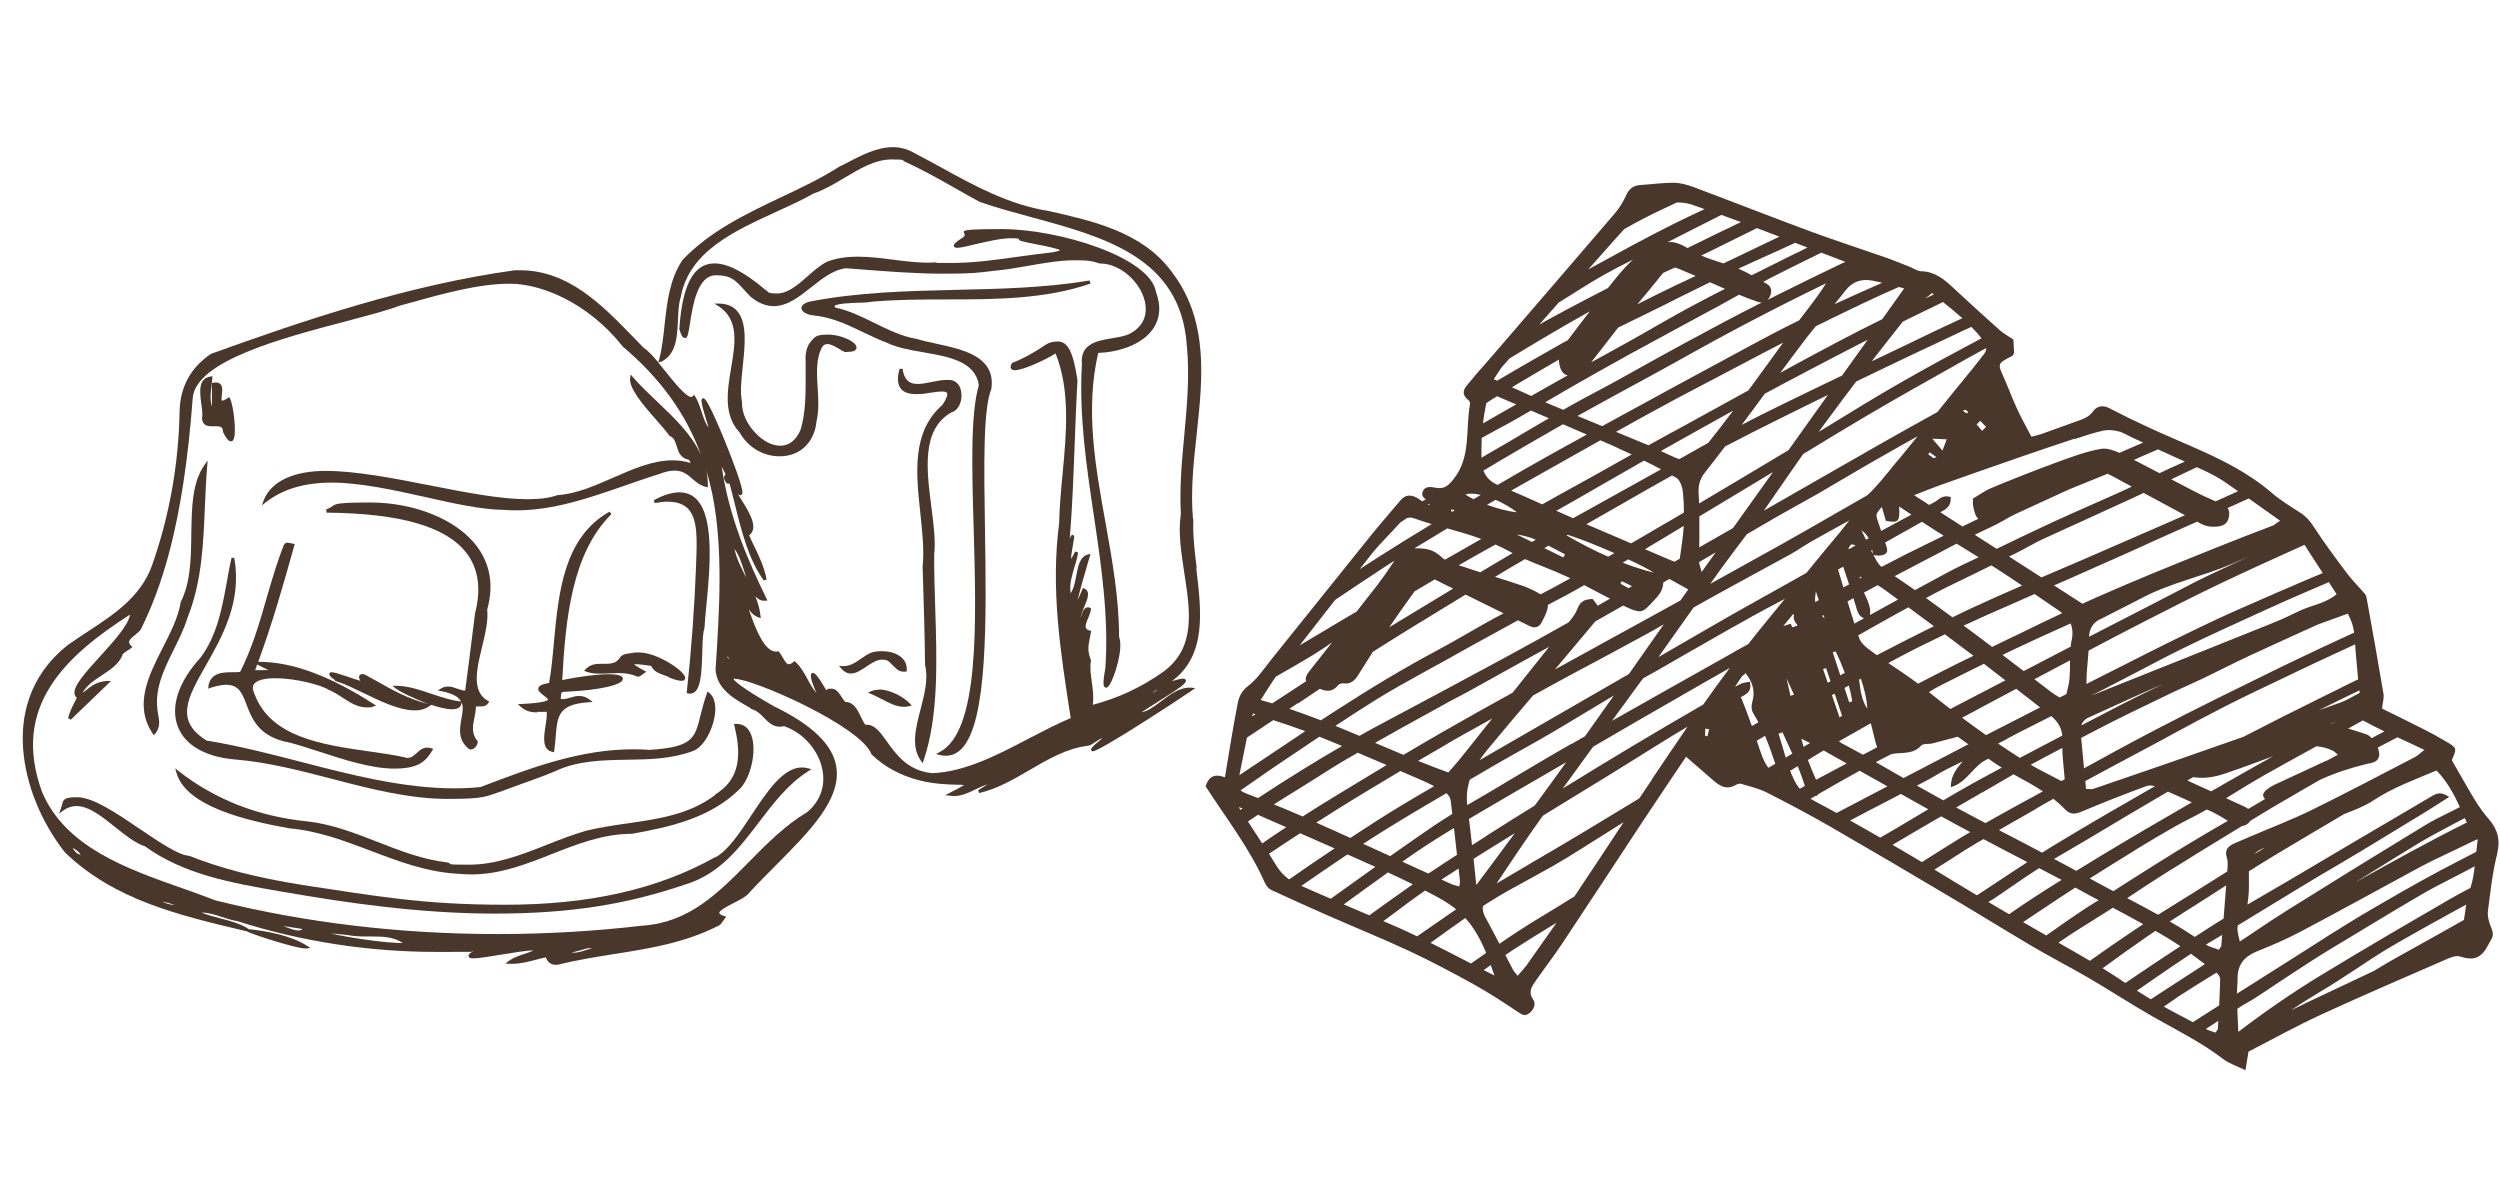
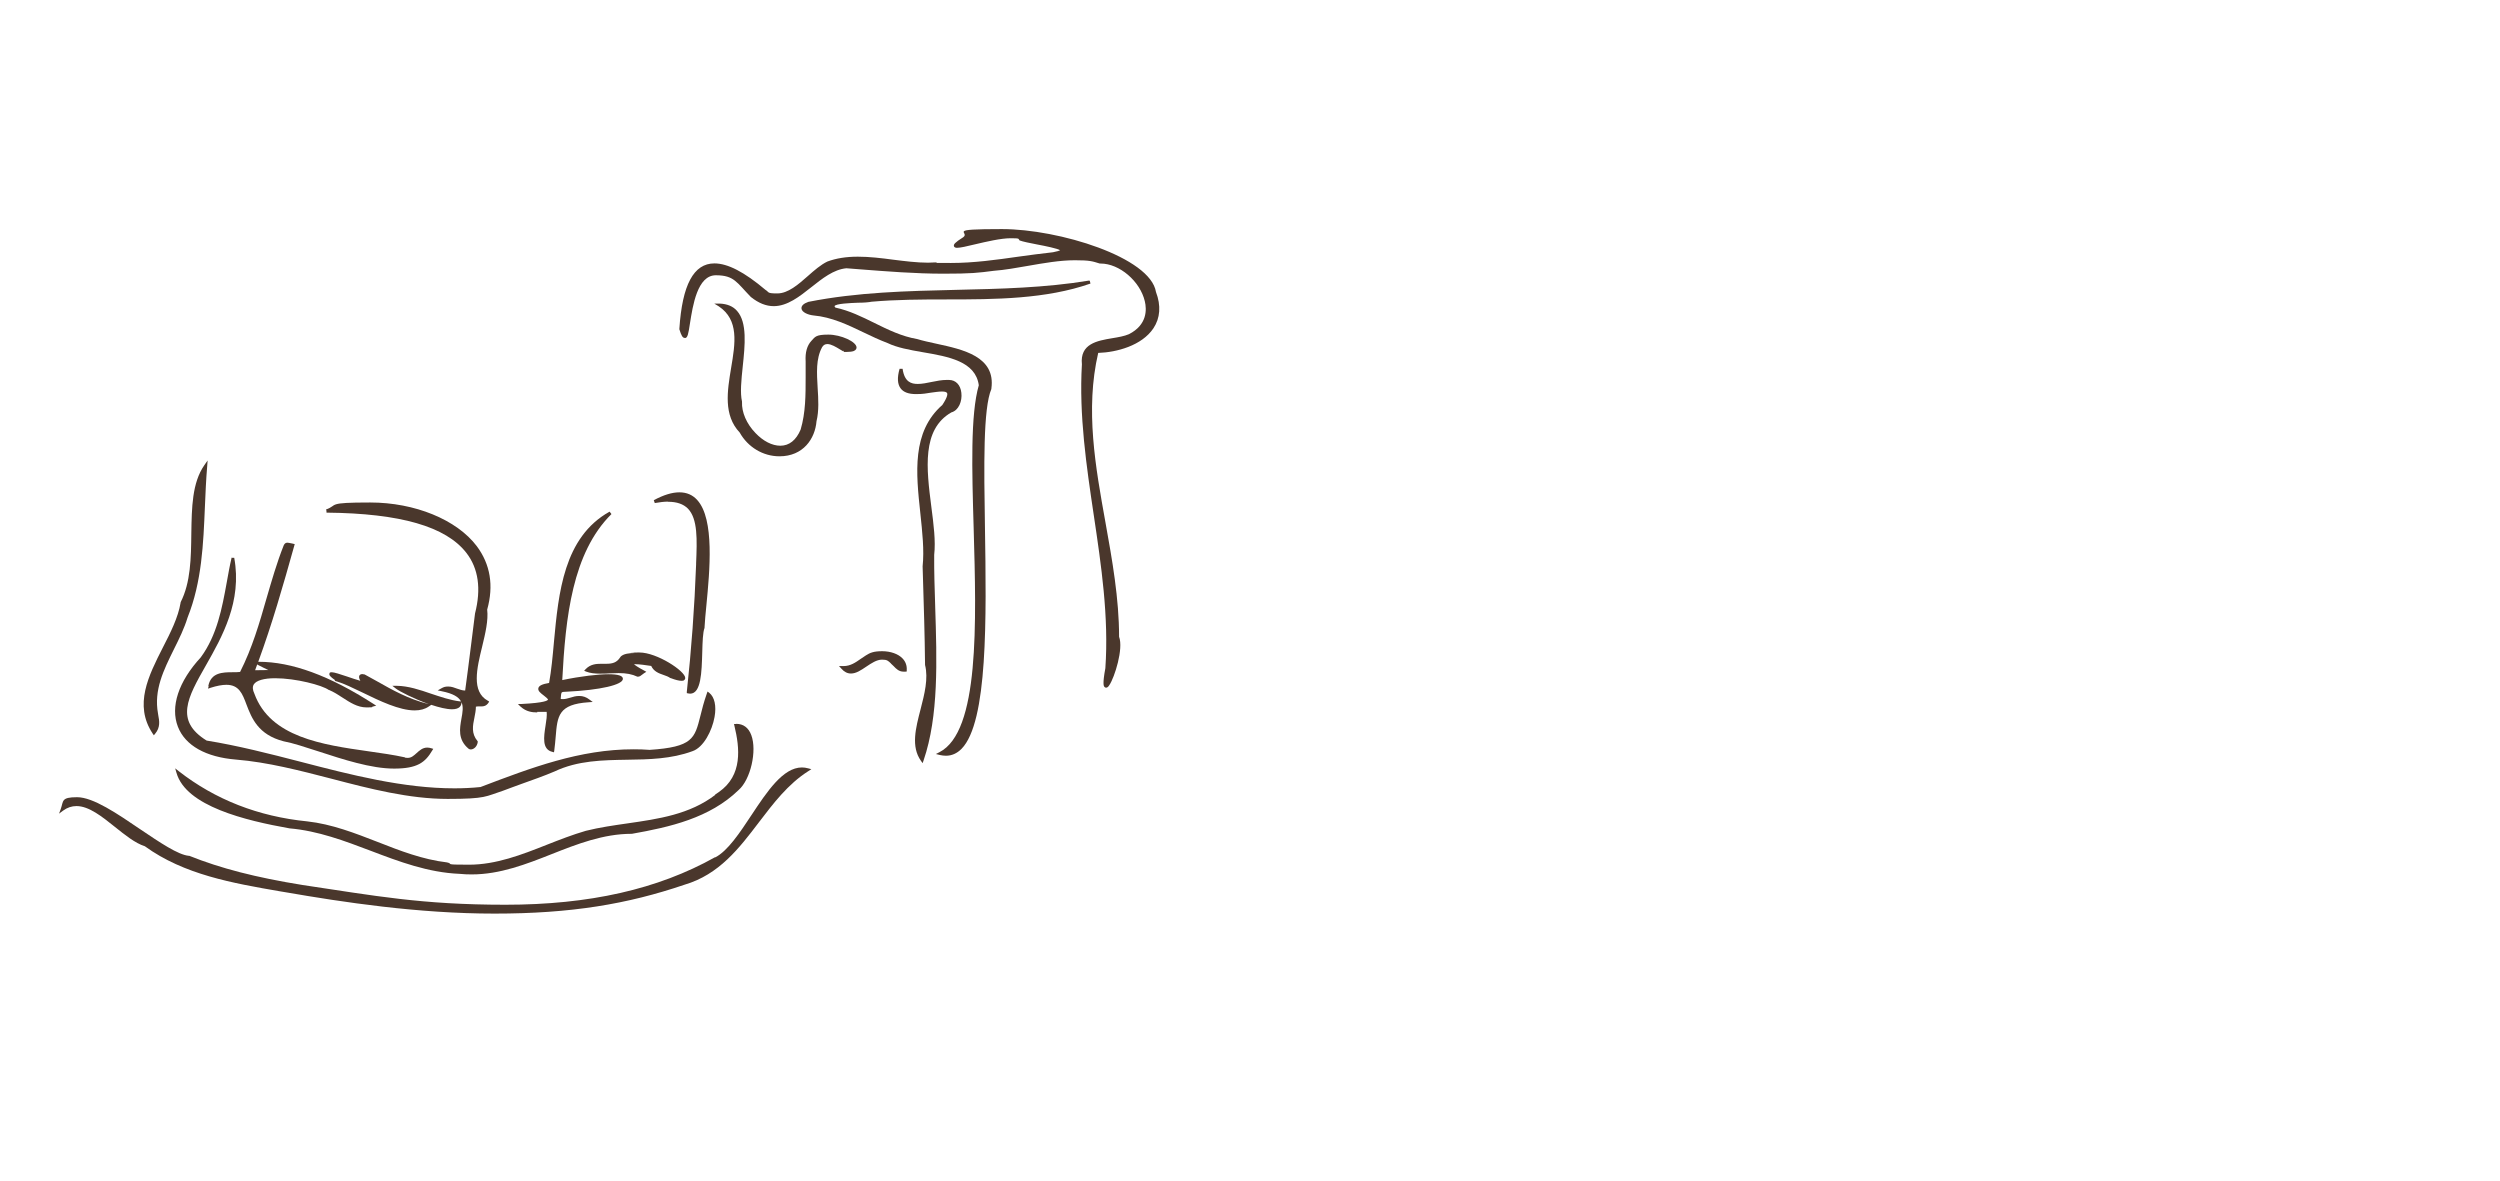
<svg xmlns="http://www.w3.org/2000/svg" viewBox="0 0 1748.3 826">
  <defs>
    <style>      .cls-1 {        fill: #4a372c;      }      .cls-2 {        fill: #4a372c;      }    </style>
  </defs>
  <g>
    <g id="Livello_1">
      <g>
-         <path class="cls-2" d="M836.9,397.4c-1.4-11.3-2.7-22.1-2.4-31.9v-2.6l-.2.3c-1.8-19.5.4-39.9,2.6-59.8,4.2-39.3,8.6-80-18.1-114.1-20.3-27.1-54.7-34.8-85.2-41.7-27.7-4.3-52.1-17.6-75.6-30.6-6.1-3.3-12.4-6.8-18.6-10-4.7-2.7-9.6-4.1-15-4.1-11,0-22.1,5.7-31.8,10.8-1.8.9-3.6,1.9-5.4,2.7h0c-13,8.3-27.3,15.1-41.1,21.6-24.4,11.6-49.6,23.6-68.8,43.8h0c-9,13.4-10.8,29.5-12.5,45-.9,8.4-1.8,17-3.9,24.9l-.5,1.8c-3.9-4.7-7.5-8.6-10.2-10.2-2.2-2.2-4.3-4.4-6.5-6.7-22.7-23.4-46.1-47.6-80.2-47.6s-2.2,0-3.4,0c-75,10.3-148.8,35.5-212.1,58.3h-.2c-14.3,9.5-21.8,23.1-22.2,40.3-.7,37.6-7.3,74-19.4,108.1-7.9,21.8-26.6,34-44.7,45.9-4.7,3.1-9.5,6.2-14.1,9.5-28.7,22.7-32.8,52.1-31.2,72.8,1.8,24.6,12.5,51,29.3,72.3h0c34.5,33.1,78.7,43.6,125.4,54.7l2.2.5v.2c6,2.7,34.1,11.7,40.5,11.7s.5,0,.7,0l2.8-.4-2.4-1.5c-11.2-7.2-28.1-10.3-40.6-11.6h0c-5.8-3.9-12.9-5.7-19.8-7.5-4.5-1.2-9.1-2.4-13.4-4.1h.4c4.5,0,9.4,1.6,14,3.1,3.5,1.2,7.2,2.3,10.8,2.9,44.8,14.3,91.8,21.5,139.5,21.5s17.1-.2,25.6-.7c-3.2,1.8-3.7,2.8-3.5,3.8.3,1.4,2.4,1.4,3.4,1.4,3.8,0,11.3-1.3,19.3-2.6,8.7-1.4,17.6-2.9,22.8-3-2.2,1.1-4.5,1.8-6.8,2.6-3.7,1.2-7.4,2.5-10.7,4.9l-2.3,1.7,2.9.2h1.9c5.9,0,11.5-1.5,16.9-2.9,2.2-.6,4.4-1.2,6.6-1.6,1.2,3.3,3.6,5.2,6.8,5.2s1.6,0,2.5-.3c12.9-3.1,25.9-5.2,38.4-7.2,25.5-4,49.6-7.9,73.2-19.9,1.3-.6,2.1-1.8,3-3.2.4-.6.8-1.2,1.3-1.8l1-1.2-1.5-.5c-3.1-1-3.4-1.9-3.4-2.1-.1-1.7,6-4.9,10.1-7,4.6-2.4,8.9-4.6,10.6-6.9,5.9-6.5,12.4-12.9,18.6-19.2,23.8-23.9,46.4-46.6,42.5-69.5-2.6-15.3-17-29.1-43.8-42.1-24.3-13.9-27.7-18.1-28.2-19.1h.8c13.3,0,88.5,33.2,95.8,52.7v.2l.3.2c9.1,8.7,20.4,14.7,33.5,18,10.8,2.7,20.6,2.8,26.4,3,1.8,0,3.5,0,4.6.2-1.9,1.3-6.9,3.9-10.1,5.5l-3.1,1.6,3.4.4c.8.1,1.7.2,2.5.2,5.6,0,10.3-2.2,15.2-4.6,2.7-1.3,5.5-2.6,8.5-3.6l-6.6,4.2.8,1.9c12.7-2.9,24.2-9.7,35.4-16.2,12.8-7.5,26-15.2,40.9-16.9,1.6-.3,3.3-1.5,5.1-2.7,1.6-1.1,3.5-2.4,4.7-2.5-8.4,6.8-8.1,7.5-7.8,8.3,0,.4.5.8,1.2.8,4.8,0,61-36.8,69.2-42.5l2.4-1.7-2.9-.3h-1.3c-7,0-13.5,4.8-19.7,9.5-4.8,3.6-9.4,7.1-13.7,7.7,3.3-2.2,7.7-5,12-7.7,15.5-9.7,19.6-12.7,19-14.7-.2-.5-.6-1.1-2-1.1s-3.9.6-7.7,1.7c24.3-18,20.6-48.7,17-78.6l.3-.3ZM521.9,404c-3.3-6.4-6.7-13-8.3-20.1,3,3.6,5.1,10.1,7.1,16.3.4,1.3.8,2.5,1.2,3.8h0ZM527.1,496.4c2.9,1.2,5.1,3.4,7.2,5.6,3,3,6.1,6.2,10.9,6.2h0c1,0,2.1-.1,3.1-.4,13.6,4.7,24.4,17.1,26.9,30.9,2.1,11.4-1.8,21.8-10.8,29.3-15.2,9-28.1,22-40.5,34.6-21.6,21.9-42,42.5-74.3,44.7-33.7,3.9-67.8,5.9-101.5,5.9-68.3,0-134.8-7.9-197.6-23.6-7.5-2.9-15.3-5.7-23.5-8.6-38.1-13.4-81.4-28.6-97.6-67.2-21.8-59.8,16.4-95,61.5-124-.9,7.2-11.5,18.8-20.9,29.2-10.1,11.1-18.8,20.7-17.9,26.2.2,1.1.7,2,1.6,2.7-.5,1.2-1.1,2.4-1.8,3.7-1.6,3.1-3.3,6.6-4.3,10.8l1,.2.8.8c4.5-4.3,8.7-8.3,12.9-12.4,4.3-4.2,8.6-8.3,13.3-12.8l2-2h-2.8c-7,.5-10.7,3.3-14.5,6.4-.9.7-1.8,1.4-2.7,2,3.2-5.5,8.5-9,13.7-12.4,5.6-3.7,11.5-7.5,14.3-13.9v-.4c0-.6,2-1.9,3.2-2.7,1-.6,2-1.3,2.9-2l.9-.8-.9-.8c-1-.9-1.4-1.8-1.4-2.6,0-1.6,2.2-3.4,4.2-5,1.4-1.2,2.9-2.4,3.9-3.7h0c13.4-27.2,29.6-70.2,36.4-162.2,2.5-25.9,63-41.8,107.1-53.4,15.5-4.1,28.8-7.6,37.2-10.8l4.3-1.2c27.6-7.7,51.4-14.3,73.3-14.3s54.5,13.4,78.4,43.4h0v.2c26.5,22.3,44.5,47,55.2,76.3-6.4-14.3-18.7-26-30.8-37.5-6.2-5.9-12-11.4-17-17.2l-1.4-1.7-.4,2.1c-1.4,7.2,9.4,19.6,18.9,30.4,3.6,4.1,6.8,7.7,8.5,10.3l.2.3h.3c2.8,1.1,3.6,3.8,4.6,7,1.2,3.9,2.6,8.4,8.4,9.5.4.1,1,1.4,1.3,2.3-4-1.3-8.2-1.9-12.6-1.9-13.8,0-28,6.2-41.6,12.2-12.6,5.5-25.7,11.3-38.5,12.1h-.2c-5.5,2-12.4,2.9-21,2.9-19.2,0-43.2-4.7-68.6-9.7-25.4-5-51.7-10.1-72.8-10.1s-37.9,6.7-43.2,20.6l-1.3,3.5,3-2.3c11.9-9.2,27-13.6,46.1-13.6s43,5.1,64.8,10c20,4.5,38.9,8.8,55.6,9.1h.1c2.7.2,5.4.3,8.2.3,26.4,0,51.5-8.8,75.7-17.2,7.9-2.7,16-5.6,24.1-8.1,4.3-1.7,7.9-2.5,11.1-2.5,5.8,0,9,2.8,12.3,5.7,2.7,2.3,5.5,4.7,9.6,5.7l1.3.3v-1.3c0-3.8-.3-7.4-1.1-10.9,1.6,5.4,3,11,4.2,16.7,7.8,38.6,5,81.4,2.3,122.9h0c.9,13.8,13.1,20.6,23.8,26.6.3.2.6.4.9.5l-.3.2,2.1.9h.2ZM122.2,632.8h0c-3.2,0-6-.9-8.8-2.3,3,.6,6,1.4,8.8,2.3ZM56.5,597.7c-2.1-.3-3.8-1.4-5.8-4.8,2.3,1.2,4.4,2.6,5.8,4.8ZM510.2,461.1c-.7-.4-1.2-.8-1.5-1.4-.1-.3-.2-.6-.2-.9.6.7,1.1,1.5,1.7,2.3ZM309.8,658h-2.7,2.7,0ZM281.7,659.5c-13.4,0-39.1-4.1-50.4-6.7,3,.2,6.9.6,11.9,1.1,4.3.9,8.8,1,12.7,1h4.6c7.8,0,15.2.4,21.2,4.6h0ZM211.7,649.7c-1.1.7-2,1-3.2,1-2.1,0-5.2-1-10.3-3.1,4,.6,13.5,2.1,13.5,2.1ZM413.8,663.1c-.7.2-1.5.5-2.4.8-3.1,1-7,2.3-9.6,2.3s-1.2,0-1.5-.3c1.7-.2,3.6-.8,5.7-1.4,2.5-.7,5-1.5,6.9-1.5s.7,0,.9,0h0ZM809.5,482.1c-.9,1-2.4,2-3.5,2.3.3-.2.7-.5,1-.7.8-.6,1.9-1.4,2.5-1.5h0ZM462,253.2c11-5.1,11.6-17.5,12.1-29.5.3-5.9.5-11.5,2-16.1h0c5.9-31.7,36.9-45.8,66.8-59.5,9.4-4.3,18.2-8.3,26.1-12.8,7.1-2.4,14.3-6.6,21.3-10.8,10.7-6.4,21.8-13,33.1-13s6.6.6,9.7,1.7c12.1,5.5,23.9,12.2,35.2,18.6,5.5,3.1,11.2,6.4,16.9,9.4h0c11.3,4,23.3,7.2,36.1,10.7,51.2,13.9,104.1,28.3,108.6,89,2.2,21.1.2,42.6-1.7,63.3-1.7,18.1-3.4,36.7-2.4,55.2-2,12.9.3,27.3,2.4,41.3,4.2,27,8.1,52.4-14.7,69.1-15.1,10.7-31.2,18.3-49.3,23.1.8-5.8,0-11.1-.7-16.1s-1.4-9.6-.6-14.6v-.6c-2.5-6.2-1.9-9.6-.8-15.3.2-1.3.5-2.6.8-4.1l.2-1-.9-.2c-1.4-.4-2.3-.9-2.7-1.7-.8-1.6.3-4.4,1.5-7.1.9-2.1,1.7-4.2,1.9-6.1v-.7l-.6-.3c-.5-.3-1-.4-1.5-.4-2.7,0-3.8,3.3-4.9,6.6,0,.3-.2.7-.3,1,.4-2.5,1.6-5.4,2.7-8,2.2-5.3,4.5-10.7,0-12.7l-1-.4-.4,1c-1.5,3.5-2.5,5.9-3.3,7.6,1.4-6.3,4.7-17.8,6.8-24.9.6-2.2,1.2-4.2,1.7-5.8l.5-1.8-1.8.5c-5.6,1.5-6.8,7.8-8.1,14.6-.9,4.5-1.7,9.2-4,12.5-.9-6.5.9-12.3,2.6-18,1.1-3.4,2.2-7,2.6-10.6l-2-.6c-1.4,2.8-2.3,4.3-2.9,5.1,0-2.3,1-7.4,1.4-10.1.9-5.2,1-5.7.5-6.2l-.4-.4h-.5c-.6,0-.9,0-1.9,2.6,1.8-21.8,2.6-43.8,3.4-65.1.6-14.9,1.1-30.3,2-45.5h0v-.2c-2.9-19.5-6.7-27.1-13.7-27.1s-8.7,2.7-14.6,6.2c-4.9,2.9-10.5,6.2-17.1,8.7h-.3c0,.1-.2.5-.2.5-.3.5-1.3,2.2-.6,3.5.5.8,1.4,1.2,2.8,1.2,6,0,22.7-8,28.4-11.7,10.3,25.7,7.6,55.4,4.9,84.1-1.1,11.4-2.2,23.3-2.4,34.4-6,46.2.8,89.8,8,136v.5c-9.5,4-19.1,9-29.3,14.3-21.9,11.5-44.6,23.3-67.5,24.2-17.1-1.7-25.2-13.1-31.7-22.2-4.5-6.3-8.4-11.7-14-11.7s-.7,0-1.1,0c-1.1-1.5-2.1-3.5-3.1-5.6-2.3-4.8-5-10.3-10.7-10.3s-.2,0-.2,0c-1-1.1-1.8-2.4-2.6-3.6-1.9-2.9-3.8-5.7-7-5.7s-2.3.3-3.7,1.1c-6.9-12.1-8.5-12.1-9.3-12.1s-1,.3-1.2.7c-1.1,1.8,1.5,8.4,3.6,13.3-2.6-3.1-4.5-6.5-6.3-9.9-2.4-4.4-4.7-8.5-8.3-11.8l-.7-.6-.7.6c-1.2,1-2.3,1.6-3.2,1.6-1.6,0-2.9-2.2-4.2-4.5-.8-1.4-1.6-2.8-2.6-4l-.4-.5h-.6c-.4.2-.8.2-1.2.2-8,0-14.2-15.3-19.1-29.7,1.6,2.5,3.7,4.6,6.8,5.7l1.6.6-.2-1.7c-.5-4.8-1.8-9.3-3.6-13.6,1.7,1.9,3.7,3.1,6.2,3.1s.5,0,.8,0l1.5-.2-.7-1.4c-12.7-25.9-26.2-56.9-31.3-92.2,1,1.9,1.8,3.7,2.7,5.4-2.1,2.1-.6,4.3.4,5.7l.6.8h1.8l.2.8c1.2,4.3,2.3,8.8,3.5,13.6,4.5,18.3,9.6,38.9,20.3,53.4l1.9-.8c-1.7-8.8-5.2-16.1-8.6-23.1-1.2-2.5-2.5-5.1-3.6-7.7,6.8-5.3.3-15.7-5.4-24.9-.9-1.4-1.7-2.8-2.5-4.1.9.9,1.3.9,1.7.9.6,0,1-.3,1.3-.9.1-.3.2-.6.2-1.1,0-4.3-6.6-21.9-12.2-35.7-12.3-30.1-14.4-30.1-15.1-30.1s-.8.2-1,.5c-.5.7-1.2,1.6,4.6,19.9-2-2.2-3.4-6.5-4.8-10.7-1.3-4-2.7-8.2-4.6-11l-.8-1.1-.9,1c-.3.3-.6.5-1,.5-3.7,0-11.8-10.1-18.3-18.2-1.6-2-3.2-4-4.7-5.8l1.7-.8v.4Z" />
        <path class="cls-2" d="M479,236.4c1.9,0,2.4-3,3.5-10.2,2-12.6,5.2-33.7,18.1-33.7s14.6,5.1,24.5,15.2h0c5.4,4.3,10.6,6.4,16,6.4,9.5,0,18-6.7,26.2-13.2,7.7-6.1,15.7-12.5,24.6-13.3,3,.2,5.9.5,8.9.7,19.3,1.5,39.3,3.1,59,3.1s24.2-.6,35-2c7.9-.6,16.2-2.1,24.2-3.5,10.9-1.9,22.2-3.9,32.7-3.9s12.2.7,17.4,2.3h.6c13.1,0,27.6,12.3,30.9,26.4,1.4,5.8,1.7,16.5-11.1,23-3.3,1.4-7.3,2.1-11.6,2.8-10.7,1.8-22.8,3.9-21.3,18.3-2.1,35.7,3.2,71.2,8.3,105.5,5.2,34.9,10.6,71.1,8.1,107-2.1,11.3-1.1,12.5-.7,13,.3.4.7.6,1.2.6.8,0,1.5-.5,2.3-1.8,3.6-5.3,10-25.4,6.8-33.8,0-26.7-4.8-53.7-9.5-79.8-7-38.9-14.3-79.1-5.1-118.7,12.9-.4,30.5-5.1,38.6-17.2,4.8-7.2,5.4-15.9,1.8-25.4-3.9-24.3-67.9-44-107.7-44s-21.9,2-27.1,5.7c-6,3.8-6.8,5-6.5,6.2s1.8,1.2,2.2,1.2c2.2,0,6.7-1,12.4-2.4,8.1-1.9,18.3-4.3,25.1-4.3s5.1.4,6.1,1.3h0v.2c2.4.9,7.4,1.9,12.6,2.9,5.4,1,14.1,2.8,15.9,4-.5.3-1.8.8-5,1.4h0c-8.1.9-16.4,2-24.3,3.1-15.3,2.2-31.2,4.4-47,4.4s-7.4,0-10.9-.4h0c-1.6,0-3.4.2-5.2.2-7.9,0-16.3-1.1-24.4-2.1-8.2-1.1-16.6-2.1-24.7-2.1s-15.1,1.1-21.3,3.4c-4.6,2.2-9.2,6.2-13.6,10.1-6.8,6-13.9,12.2-21.4,12.2s-5.5-.8-8.3-2.5c-14.8-12.5-26.4-18.5-35.7-18.5-14.5,0-22.5,15-24.5,45.7v.4c1.4,4.5,2.3,6,3.7,6h0Z" />
        <path class="cls-2" d="M761.7,196.2c-30.8,5.1-62.4,5.8-93,6.5-34,.8-69.2,1.6-103.4,8.4h0c-3.4,1.2-5,2.8-4.8,4.7.3,2.6,4.6,4.4,8.4,4.8,12.6,1.1,24.1,6.6,35.1,11.9,5.4,2.6,11.1,5.3,16.7,7.4,6.6,3.2,15.3,4.8,24.6,6.4,18.1,3.1,36.9,6.4,39.2,23.1-5.9,20.4-4.8,59-3.6,99.8,1.9,66.8,4.1,142.5-23.9,156.8l-2.5,1.3,2.8.7c1.4.3,2.8.5,4.2.5h0c4.1,0,7.7-1.6,10.9-4.8,18.5-18.8,17.4-91.2,16.4-155.1-.7-42.7-1.3-83,4.5-96.6h0v-.3c3.1-22.4-19.9-27.3-38.3-31.3-5-1.1-9.7-2.1-13.6-3.3h0c-10.7-1.8-20.5-6.6-29.8-11.2-8.7-4.3-17.6-8.7-27.4-10.8-.5-.6-.6-.9-.6-1,.7-1.8,11.4-2.2,16.5-2.4,4,0,7.5-.3,9.4-.7,17-1.5,35-1.6,52.4-1.6,34.2,0,69.6-.2,100.7-11.1l-.5-2h-.4Z" />
        <path class="cls-2" d="M654,424.1c-.4-12.6-.8-24.5-.7-36.1,1.1-9.6-.4-21.3-2-33.6-3.4-26.6-6.8-54.1,14-66,5.2-1.4,7.7-8,7-13.7-.6-5.6-4-9-8.7-9s-.6,0-1,0h-.7c-3.3,0-6.9.7-10.3,1.4-3.3.7-6.8,1.4-9.8,1.4-4.5,0-9.3-1.3-10.6-10.6h-2.1c-1.8,6.3-1.5,10.8.8,13.8,2,2.6,5.5,3.9,10.7,3.9s7-.5,10.4-1c2.9-.4,5.6-.8,7.7-.8s3.3.4,3.6,1.1c.4.7.4,2.7-3.3,8.3-21.5,18.8-18.4,47.7-15.4,75.7,1.4,13.3,2.8,25.8,1.6,37.2h0l.2,6.6c.6,20.3,1.3,41.3,1.5,62h0v.3c2.4,9.5-.4,20.4-3.1,30.9-3.5,13.5-6.8,26.2.2,36.1l1.2,1.7.7-2c10.6-31,9.3-69.8,8.1-107.4v-.2Z" />
        <path class="cls-2" d="M589.6,245.9l.5-.8v1h2.2c2,0,3.6-.2,4.7-.6,1.7-.7,2-1.8,2-2.5,0-4-10.9-9-19.7-9s-9.2,1.5-11.9,4.4c-3,3.2-4.4,8.1-4,14.3v11.3c0,12.1,0,24.6-3.5,36.4-3.1,7.4-8,11.3-14.2,11.3h0c-5.7,0-12-3.2-17.4-8.9-6.2-6.4-9.7-14.5-9.4-21.7h0v-.3c-1.4-6-.5-14.9.5-24.4,1.6-15.1,3.2-30.8-3.9-38.9-2.8-3.3-7-5-12.2-5.2h-3.8c0,0,3.1,1.9,3.1,1.9,14.3,9.5,11.6,25.8,8.7,43-2.7,16.3-5.5,33.1,6,45.3,5.7,10.2,16.3,16.6,27.8,16.6,16.6,0,24.9-12.3,25.9-24.5,1.8-7.4,1.3-15.5.8-23.3-.6-10.4-1.3-20.3,3.1-28.5.9-1.5,2.1-2.2,3.7-2.2,2.7,0,6.1,2.1,8.9,3.8.8.5,1.5.9,2.2,1.3v.2Z" />
        <path class="cls-2" d="M623,464c.7.6,1.4,1.3,2,1.9,1.8,1.9,3.7,3.8,6.9,3.8s.9,0,1.4-.1h.8v-1c.2-3.1-.8-5.9-2.9-8.1-3-3.2-8.4-5.1-14.3-5.1s-8.5,1.1-11.3,2.9c-1.2.8-2.4,1.6-3.6,2.4-3.7,2.6-7.3,5.1-12.1,5.1h-3.2c0-.1,1.7,1.8,1.7,1.8,2,2.3,4.2,3.4,6.7,3.4h0c3.6,0,7-2.3,10.7-4.8,3.6-2.4,7.3-4.9,11-4.9s4.2.8,6.2,2.6h0Z" />
-         <path class="cls-2" d="M614.9,482.3c-2.1,0-4,.4-5.7,1.1l-2.3,1,2.3.9c2.4,1,4.8,2.3,7.2,3.5,5.1,2.7,10.4,5.5,15.8,5.5h0c1.3,0,2.5-.2,3.7-.5l1.7-.4-1.2-1.3c-3.7-4.1-13.3-9.9-21.6-9.9h0Z" />
        <path class="cls-2" d="M161.9,390.3c-1.3,5.5-2.3,11.3-3.3,16.8-3.3,18.2-6.8,37.1-18.2,52.6h0c-15.6,16.9-21.4,34.6-16,48.5,5.1,13.2,19.6,21.3,40.7,23,22.1,1.8,44.8,7.7,66.8,13.4,26.7,7,54.2,14.1,81.2,14.1s26.5-1.8,38.6-5.7c4.4-1.7,9-3.3,13.3-4.9,7.5-2.7,15.3-5.4,22.8-8.6,16.2-7.7,33.7-7.9,50.7-8.2,15.2-.2,31-.5,45.8-6,7.7-2.6,13.7-14.3,15.4-23.9,1.4-7.8,0-13.9-3.7-16.9l-1.2-.9-.5,1.4c-2.1,6-3.4,11.1-4.5,15.6-4,15.9-5.4,21.8-35.5,23.8-3.7-.3-7.5-.4-11.3-.4-37.5,0-71.3,12.8-107,26.4h-.1c-5.8.6-11.9.9-18.1.9-35.8,0-72.3-9.4-107.7-18.6-21.6-5.6-43.9-11.3-65.6-14.8-22.5-13.9-13.3-30.1-.5-52.6,11.3-19.9,25.4-44.7,19.8-75.2h-2.1l.2.2Z" />
        <path class="cls-2" d="M500.3,599.5h-.3c-40,22.4-87.9,33.2-146.6,33.2s-91.4-6.3-141.8-13.8c-32.8-5.3-57.2-11.6-79.2-20.4h-.3c-7.6-.7-20.4-9.4-33.9-18.5-16.2-11-33-22.5-44.3-22.5s-9.4,2.7-11.4,8.2l-1.2,3.3,2.8-2.1c3-2.2,6.1-3.2,9.4-3.2,8.7,0,17.9,7.4,26.9,14.6,6.9,5.5,14,11.3,20.9,13.5,27.4,19.9,61.5,25.8,94.4,31.5l4.2.7c39.8,6.9,92.4,14.9,145.9,14.9s92.9-6.6,132.9-20.2c24.2-7.1,38.3-25.6,51.9-43.5,10.1-13.2,20.4-26.9,34.8-36l2-1.3-2.3-.6c-1.4-.4-2.9-.6-4.3-.6-13.2,0-24.4,16.9-35.2,33.2-8.2,12.4-16.7,25.3-25.6,29.8l.3-.2Z" />
        <path class="cls-2" d="M514.8,506.3h-1.5l.3,1.3c3.7,15.4,5.9,34.6-10.9,46.3l-2.8,1.9h.4c-18,13.8-40,16.9-61.4,20-9.7,1.4-19.6,2.8-29.2,5.2-9.3,2.7-18.5,6.3-27.4,9.8-17.4,6.9-35.4,13.9-54.3,13.9s-10.3-.5-15.4-1.6c-17-2-33-8.2-48.5-14.3-15.7-6.1-32-12.5-49.3-14.4-34.1-3.4-64.3-15.2-89.8-35.1l-2.5-2,.9,3.1c6.6,23.4,48.2,33.4,79.1,38.9,19.9,1.7,38.6,8.8,56.8,15.7,19.7,7.5,40.1,15.2,62.1,16.1,2.8.3,5.7.4,8.5.4,19.8,0,38.2-7.2,55.9-14.2,17.7-7,36.1-14.2,55.9-14.2h.2c26.6-4.7,54.4-11,74.6-30.6,8.4-7.3,13-27.4,8.9-38.4-1.9-5.2-5.6-7.9-10.5-7.9h-.1Z" />
        <path class="cls-2" d="M145.9,479.8l-.4,1.8,1.7-.6c4.4-1.4,8.1-2.1,11.1-2.1,8.8,0,11.2,6.1,14.1,13.9,3.6,9.4,8.1,21,25.9,25.6,6.5,1.2,15.2,4.1,24.5,7.1,17.2,5.6,36.7,12,52.8,12s21.7-4.2,26.7-12.7l.7-1.1-1.3-.4c-1-.3-1.9-.5-2.9-.5-3.3,0-5.5,2.1-7.5,3.9-1.9,1.7-3.6,3.3-6.1,3.3s-1.3-.1-2.2-.4c-7.7-1.7-16.2-2.9-25.3-4.2-32.2-4.6-68.7-9.8-79.8-40.3-1.3-2.7-1.4-4.9-.4-6.5,1.7-2.7,7-4.3,14.9-4.3,14.5,0,33,4.9,37.5,8.2h.2c3.3,1.4,6.5,3.4,9.5,5.4,5.1,3.3,10.4,6.8,16.6,6.8s3-.2,4.6-.6l2.3-.6-2-1.3c-30.8-19.8-57.1-29.4-80.2-29.4h-.3c9.7-26.5,17.2-52.6,25.2-81.2l.3-1.1-1.7-.4c-1.7-.3-2.7-.6-3.4-.6-1.5,0-2.1.9-2.6,1.9-4.8,12.1-8.4,24.7-12,37-4.9,17.2-10.1,35-18.5,51.5-1.6.2-3.3.2-5.1.2-7.1,0-15.2.2-17.1,9.5l.2.2ZM187.8,468.6h-1.7c-1.9,0-4.5,0-7.7.1.6-1.5,1.1-2.9,1.6-4.4v.5c3.2,1.7,5.9,2.9,7.7,3.8h0Z" />
        <path class="cls-2" d="M228.5,358.5c51.5.5,83.4,9.7,97.7,28.2,8.4,10.9,10.4,25.1,6,42.3h0c-1.6,13.3-3.4,26.6-5,39.6-.6,4.8-1.2,9.5-1.9,14.3h-.1c-1.9,0-3.6-.7-5.5-1.3-1.9-.7-3.9-1.5-6.2-1.5s-3.3.4-4.9,1.3l-2.5,1.4,2.8.6c8,1.6,11.8,4,13.5,7.1h-.7c-6.8-.8-13.6-3.2-20.3-5.4-7.8-2.7-15.9-5.4-23.9-5.5h-3.1l2.4,1.9c2.7,2.1,12.8,7.2,22.8,10.8h-.2c-13.6-3.4-24.9-9.7-35.8-15.9-2.8-1.6-5.8-3.2-8.7-4.8h-.3c-.4-.1-.8-.2-1.2-.2-1.4,0-1.9.7-2.1,1.1-.5,1,0,2.3.7,3.6-2.6-.7-6.1-1.9-9.3-3-4.8-1.6-9-3-10.7-3s-1.5.6-1.6,1c-.3,1,.2,1.9,4,4.6l-.4.4,1.7.5c4.8,1.4,11.1,4.5,17.8,7.7,12.1,5.9,25.8,12.5,36.5,12.5h0c3.9,0,7.2-.9,9.8-2.7l1.8-1.2c5.4,1.8,10.7,3.1,14.5,3.1h0c5.3,0,6.5-2.5,6.6-4.5v-.5c1.5,3.2.8,7.2,0,11.5-1.2,6.9-2.7,14.7,5,21.1h0c.4.3.9.5,1.5.5,2.1,0,4.5-2,4.9-5.2v-.4l-.2-.3c-4.4-5.3-3.3-10.7-2.1-16.5.5-2.5,1-5,1-7.5.5-.1.9-.2,1.5-.2h2.5c1.4,0,3.2-.3,4.7-2.4l.6-1-1-.6c-11.5-6.4-7.7-22.4-3.9-37.9,2.2-9.1,4.4-18.4,3.5-25.8,4.7-16.8,2.2-31.7-7.3-44.4-14-18.5-43.3-30.5-74.5-30.5s-22,1.7-30.9,4.9l.3.9v1.2h.2Z" />
        <path class="cls-2" d="M375.8,497.8h6.5c.3,2.6-.2,6-.8,9.7-1.2,7.8-2.6,16.6,4.8,18.3l1.1.3.2-1.1c.5-3.5.7-6.8,1-9.7,1.2-14.7,1.9-22.8,23.1-24.2l2.8-.2-2.3-1.7c-2.2-1.7-4.5-2.5-7.1-2.5s-4.3.6-6.3,1.2c-1.8.5-3.4,1-5,1s-1.1,0-1.7-.2c.2-2.4.3-3.8.7-4.4.4-.5,1.7-.5,3.8-.6,23-1.1,39.1-4.8,39-9,0-2.2-3.4-3.2-10.3-3.2s-19.2,1.4-32.1,4.1c2.3-43.9,7-88.9,34.4-116.1l-1.3-1.7c-32.1,17.9-35.7,56.8-38.9,91-.9,10.2-1.8,19.8-3.4,28.8-4.8.8-7.1,1.9-7.5,3.6-.5,2,1.6,3.5,3.8,5.2.9.7,3.1,2.4,2.9,2.9s-2,2.2-18.4,3h-2.6c0,.1,1.9,1.9,1.9,1.9,3.9,3.5,8,4,11.6,4v-.4Z" />
        <path class="cls-2" d="M107.6,514.2l.9-1.1c3.8-4.5,2.9-9.1,2.2-12.8h0l-.2-1.3c-3-16.5,3.9-30.3,11.1-44.9,3.6-7.2,7.3-14.7,9.6-22.3,10-25,11-51.6,12.1-77.4.4-9.3.8-19,1.6-28.4l.3-4-2.3,3.3c-8.6,12.4-8.8,29.6-9.1,47.9-.2,16.8-.4,34.1-7.5,48h0v.3c-1.7,10.3-7.1,21-12.4,31.3-10,19.7-20.4,40.1-7.2,60.1l.8,1.2h0Z" />
        <path class="cls-2" d="M467.2,350.9c6.2,0,10.7,1.6,13.9,4.8,6.9,7.2,6.4,21.6,5.7,38.3v.8c-1.1,29.8-3.3,59.7-6.5,89v.9c-.1,0,.8.2.8.2.5.1,1,.2,1.5.2,7.7,0,8.1-14.8,8.5-29,.2-7.2.4-13.9,1.6-17v-.4c.2-4.1.7-9.4,1.3-15.5,2.3-23.9,5.8-60.1-6.4-73.5-3.2-3.6-7.4-5.4-12.5-5.4s-11,1.8-17.9,5.5l.7,2c3.4-.6,6.6-1,9.3-1h0Z" />
-         <path class="cls-2" d="M141.3,291.6v.5h0c0,2,.5,3.4,1.5,4.4,1.4,1.4,3.4,1.6,5.5,1.6h2.9c3.1,0,4.6.5,4.7,3.5v.4c2.9,5.9,4.4,6.6,5.5,6.6s1.2-.1,1.8-1.1c2.5-4.1.1-23.9-2.3-28.7l-.5-1.1-1,.6c-2.6,1.7-3.7,1.9-4.1,1.9s-.2,0-.2,0c-.4-.4-.1-2.5,0-3.9.4-2.7.7-5.7-.8-7.5-.8-.9-1.9-1.3-3.3-1.3s-1.3,0-2,.2l-.8.2v16.5c-1.5-4.9-.9-10-.2-15.4.2-1.5.4-3.1.5-4.6v-1.3c.1,0-1.2.2-1.2.2-8.9,1.2-7.6,11.2-6.5,19.3.5,3.4.9,6.6.6,8.9h0Z" />
        <path class="cls-2" d="M422.1,464.2h-1.8c-3.4,0-7.4.3-10.7,3.7l-1.1,1.2,1.5.6c2.6,1,5.7,1.4,9.8,1.4s4.2-.1,6.3-.2c2.1-.1,4.3-.2,6.5-.2,5.5,0,9.5.8,13.1,2.5h.6c1,0,1.9-.7,2.9-1.5.4-.3.8-.6,1.2-.9l1.6-1-1.6-.9c-4.7-2.5-6.4-3.8-7-4.4h1.2c2.5,0,6.8.6,10.8,1.2,1.8,3.9,5.4,5.2,8.6,6.3,1.8.6,3.4,1.2,4.8,2.2h.2c3.4,1.3,5.9,1.9,7.5,1.9s1.4-.1,1.8-.4c.6-.4.9-.9.9-1.6,0-4.8-19.8-17.8-32-17.8s-2.5.1-3.6.4h-.4c-1.8,0-7.8.2-9.5,3-2.4,3.7-5.4,4.5-9.8,4.5s-1.2,0-1.8,0h0Z" />
      </g>
-       <path class="cls-1" d="M1746.3,596.9c2.4-9.6.4-16.9-5.8-24-3.5-4.1-6.7-8.5-9.5-13-5.6-9.2-10.8-18.6-16.4-28.3,3.7-8.4,3.7-8.5-4.6-13.4-5.2-3.1-10.6-6-16-8.7-9.8-5-19.8-9.8-28.2-14,.5-4.3,1.5-7.5,1-10.4-3.7-22-7.6-43.9-11.6-65.9-.2-1.3-.5-2.8-1.2-3.7-4.1-4.8-8.7-9.3-12.5-14.3-8.1-10.8-16.2-21.6-23.5-32.9-2.7-4.2-5.5-7.3-9.6-9.9-6.8-4.4-13.8-8.6-19.9-13.9-16.4-14.1-35.5-23.4-55.1-32-10.2-4.5-20.5-8.8-30.6-13.5-9.2-4.2-18.4-8.7-27.4-13.4-4.7-2.5-8.8-1.9-11.7,2.1-3.1,4.3-7.4,5.5-11.9,7.1-8.3,2.9-16.5,6-24.7,8.9-1.8.6-3.7,1-6.5,1.7-3.5-6.8-7.2-13.2-10.2-19.9-3.3-7.1-5.9-14.4-9.1-21.5-4.4-9.8-4.5-9.8,5.7-15,.5-.3.8-1,1.5-2-.2-3-.3-6.3-.5-9.6-3.4-2.2-6.7-4-9.4-6.4-10.9-9.7-21.6-19.4-32.2-29.3-6.5-6.1-13-11.7-22.6-12-2.9,0-5.7-2.1-8.5-3.2-6-2.3-11.9-4.8-18-6.9-16.9-5.9-34-11.4-50.8-17.6-27.6-10.2-55-21-82.5-31.3-4.4-1.6-9.2-2.9-13.8-2.9-7.7,0-15.4,1.1-23.1,1.6-5,.3-7.9,2.7-9.9,7.2-2.1,4.5-4.7,9-8,12.7-29.9,35-60,69.8-90,104.6-3.3,3.8-6.8,7.5-9.9,11.5-3.5,4.5-9.8,8.8-1.9,14.9.6.5.7,1.9.5,2.9-3.1,17.5,1,36.5-11.6,52.1-3.4,4.2-6.1,6.7-11.6,5.9-3.5-.5-8-1.9-9.8,2.6-1,2.6.4,4.1,2.2,5.5l-2.6,1.3c-1.2-.8-2.3-1.8-3.6-2.5-4.9-2.6-8.5-1.8-11.6,1.9-6.5,7.8-13.2,15.3-19.6,23.2-23.5,29.2-46.9,58.5-70.5,87.8-5.2,6.5-10,13.9-16.5,18.8-4.7,3.6-6.3,7.8-7.2,12.3-3.3,16.8-5.9,33.7-8.9,51.5-8.4-3.2-11.7.6-13.5,6.3,14.5,22.5,30.8,43.3,41.5,67.6.9,1.9,2.6,4,4.5,4.9,13.2,6.1,26.4,12.1,39.7,17.9,18.8,8.3,37.9,16,56.6,24.7,15.3,7.2,30.3,15.1,45.1,23.3,10.3,5.7,20.2,12.2,30,18.7,3,2,5.4,4.3,8.9,1.6,3.4-2.6,4.9-6.6,2.7-9.8-3.7-5.3-.8-9,1.8-12.8,5.9-8.6,12.4-16.9,18.2-25.6,19.3-29,38.3-58.1,57.5-87.2,9.6-14.5,19.4-29,29.5-44,6.6,5.7,12.5,10.8,18.3,15.9,4.8,4.2,9.6,7.7,16.3,3.9,1.1-.6,2.7-1.2,3.8-.9,6.1,1.8,12.4,3.3,18,6.1,15.1,7.6,30,15.6,44.7,24,28.1,16.2,56.1,32.7,84,49.3,19.1,11.3,38.1,23.1,57.2,34.4,12.8,7.5,26,14.3,38.8,21.7,15.2,8.9,29.9,18.5,45.1,27.2,16.7,9.5,34,18,49.4,29.8,4.1,3.1,9.3,4.8,15.6,7.8.9-5.5,1.5-9.3,2.1-13,16.6-8.5,33.1-17.7,50.2-25.6,28.8-13.3,58-25.8,87.1-38.5,3.3-1.5,7.7-3.4,10.7-2.4,9,2.9,14.5,1.6,19.3-7.5,3.6-6.8,5-6.8,1.9-14.1-1.3-3.2-2.2-7.2-1.7-10.6,1.7-13.4,3.2-26.9,6.5-40ZM1727.7,620.9c-5.6,2.9-11.3,6-16.8,9.2l-2.5,1.5c-28,16.2-56.9,33.1-85,50.2-19.6,11.9-39.1,25.3-58.1,39.8-.2-5.7-.5-11-.7-16.1.9-.6,1.8-1.2,2.7-1.8,1.4-.9,2.9-1.8,4.4-2.6,1.5-.9,3.1-1.7,4.6-2.7,5-3.2,9.9-6.5,14.8-9.8,7.8-5.1,15.8-10.5,23.8-15.6,10.4-6.7,21.2-13.2,31.6-19.4,0,0,7.7-4.7,10.4-6.3,12.1-7.3,24.6-14.9,37.1-22.1,6.7-3.9,13.8-7.5,20.6-11,3.6-1.9,7.3-3.8,11-5.7,1.6-.9,3.3-1.8,5-2.7-.6,5.4-1.4,10.4-3,15.2ZM1532.2,667c3.3,2.4,6.5,4.8,9.7,7.2-1,.7-2,1.3-3,2-11.4,7.4-23.2,15-34.8,22.6-3.3-1.9-6.5-4-9.7-6,3.6-2.5,7.3-5,10.8-7.5,8.4-5.8,17.1-11.8,25.8-17.5.4-.3.8-.5,1.2-.8ZM1725.1,575.2c-26.4,13.1-51.9,27.4-77.6,41.6,2.5-1.6,5-3.1,7.6-4.7,12-7.5,24.4-15.2,36.6-22.6,6.3-3.8,12.9-7.3,19.3-10.7,2.1-1.1,4.3-2.3,6.4-3.4,2.1-1.1,4.2-2.2,6.3-3.3.5,1,.9,2.1,1.4,3.1ZM1534.9,655.2c-5.7-3.8-11.6-7.4-17.5-10.8,5.8-3.8,11.7-7.5,17.5-11.2,2.7-1.7,5.3-3.4,8-5.1,3-1.9,6-3.8,8.9-5.7,1.7-1.1,3.4-2.1,5-3.2-.6,7.7-1.2,15.5-1.8,23.2-3.5,2.1-7,4.3-10.4,6.5-3.2,2.1-6.5,4.2-9.7,6.3ZM1551.1,655.5c1-.6,2-1.2,2.9-1.7-.2,2.5-.4,5.1-.6,7.6,0,.6-.6,1.1-1.7,2.8-2.9-1.2-6.4-1.9-9.1-3.6,2.8-1.7,5.6-3.4,8.4-5ZM1523.4,696.9c7.5-4.9,15.2-9.7,22.7-14.3,1.3-.8,2.6-1.6,3.9-2.4,1.3,1.1,2.7,3.1,2.6,4.6-.1,6.1-.4,12.2-.7,18.3-6.1,3.9-12.3,7.8-18.4,11.7-6.8-3.6-13.6-7.1-20.3-10.8,3.4-2.4,6.8-4.8,10.2-7.1ZM1732.7,587.2c-.4,2.9-.7,5.8-1,8.5-1.6.8-3.1,1.6-4.7,2.4-6.4,3.3-13.1,6.8-19.6,10.2-11.7,6.3-20.6,11.2-28.9,16-13.2,7.6-25.1,14.4-36.9,21.7-8.9,5.5-17.9,11.2-26.6,16.8-4.5,2.9-9.1,5.8-13.7,8.7-9.8,6.2-19.6,12.4-29.4,18.6-2.5,1.6-5.1,3.2-7.6,4.8.1-3.7.5-7.3.5-11,0-9.2,4.6-14.9,13.1-18.4,10.3-4.2,20.6-8.5,30.4-13.7,26.2-13.8,52.2-28.2,78.3-42.3,4.5-2.4,8.9-4.9,13.4-7.1,9.9-4.8,19.9-9.5,32.4-15.5ZM1720.1,564.5c-2.5,1.3-5.1,2.6-7.6,3.8-5.5,2.7-11.3,5.6-16.6,8.8-30.3,18.4-61.4,37.6-95,58.6-7.9,4.9-15.8,10.2-23.4,15.3-3.7,2.5-7.4,5-11.2,7.4-.8-4.2-2.2-7.7-1.3-11.3,5.5-3.3,10.9-6.7,16.4-10,10.1-6.2,20.6-12.6,30.9-18.8,6.7-4.1,13.5-8.1,20.2-12,5.8-3.4,11.8-7,17.7-10.5,14.9-9,29.5-17.9,43.1-26.2,3.8-2.3,7.7-4.8,11.8-7.4,2-1.3,4.1-2.6,6.3-4l1.4-.9-1.4-.8c-1.9-1.1-3.6-1.7-5.3-1.7s-3.9,1-5.4,1.9l-.3.2c-18,10.6-36.1,21.2-53.2,31.3-15.5,9.2-31,18.3-46.5,27.5-5.6,3.3-11.4,6.7-17,9.9-4,2.3-8,4.7-12,7,.2-1.6.4-3.3.6-4.8.7-6.1.3-12.3.4-18.5,6.7-4.2,13.4-8.4,20.1-12.4,15.4-9.3,31.1-18.5,46.5-27.6,7-2.8,14.2-5.4,20.4-9.5,13.6-9,28.6-14.4,44.2-21,7.4,7.7,12.1,16.4,16.4,25.7ZM1576.2,597.6c1.7-1.9,4-3.5,7.1-4.6.2,0,.5-.2.7-.3-2.6,1.6-5.2,3.2-7.8,4.8ZM1695.2,524.6c-2.9,2.2-4.5,3.8-6.3,4.8-24,12.4-47.9,25.1-72.2,37-14.2,7-29.1,12.6-43.7,18.9-3.4,1.5-6.9,2.9-10.3,4.4-4.4,2-7.3,4.5-5.4,10.2.9,2.7.5,6,.3,9,0,.2,0,.3,0,.5-.4.2-.7.4-1.1.7-5.8,3.6-11.5,7.3-17.3,10.9-4,2.5-8,5-11.9,7.4-6,3.7-12,7.5-18.1,11.3-7.2-4-14.4-7.8-21.6-11.6.7-.5,1.5-1,2.2-1.5,7.8-5.2,16-10.6,24.1-15.7,17.7-11.1,35.8-22.2,53.4-32.9l.5-.3c2.4-.3,4.6-1.6,5.8-3.6l3.4-2.1c8.4-5.2,16.9-10.2,25.3-15l6.3-3.7c4.6-2.7,9.2-5.3,13.9-8,10.5-4.8,21.5-8.4,32.8-11.1,3.3-.8,7.8-.9,8.5-5.9.2-1.5-.2-3.4-1-5.5,3.1-1.6,6.1-3.2,9.2-4.8,1.5-.8,3-1.6,4.6-2.4,6.1,2.9,12.4,5.7,18.8,8.8ZM1270,545.3c-2-4.5-3.9-9.1-5.7-13.8,1.3-.8,2.6-1.6,3.9-2.4,2.3-1.4,4.7-2.9,7.1-4.3,5.4,3,10.7,6,16.1,9.1-7.2,3.8-14.3,7.6-21.4,11.4ZM1253.3,542.6c-.5-1.2-1-2.4-1.4-3.6,0,0,.2-.1.3-.2l5-3c1.8,4.5,3.5,9.1,5,13.8-1.2.7-2.4,1.3-3.6,2-2.2-2.7-3.9-5.7-5.2-9ZM1236.7,536.9c-3.1-3.8-4.8-8.6-8.1-18.8,0,0,0-.1,0-.2.2-.1.4-.2.6-.3,1.7-1,3.4-2,5.1-3,2.7,6.3,4.9,12.8,7.2,19.5-1.6.9-3.1,1.9-4.7,2.8ZM1077.5,641.3c-9.8,5.9-19.5,12.2-28.9,18.7-3.3-6.3-6.6-12.6-10-18.8-1.5-2.8-2-5.2-1.5-7.6,1.1-.7,2.3-1.5,3.4-2.2,9.3-6,19.3-11.4,28.9-16.6,5.3-2.9,10.8-5.9,16.1-8.9,7.2-4.1,14.3-8.5,21.1-12.8l2.2-1.4c3.9-2.4,7.8-4.9,11.6-7.3,4.9-3.1,10-6.3,15-9.4-11.4,17.3-22.8,34.6-34.3,51.8-7.8,4.9-15.7,9.8-23.6,14.5ZM1000.3,659.4c1.7-1.2,3.4-2.4,5-3.6,6.4-4.6,12.8-9.2,19.4-13.8,6,6.6,10.4,14.3,14.6,24.4-3.5,2.5-7.1,5-10.6,7.4-9.6-5-19-9.8-28.4-14.5ZM988.7,653.7c-7-3.4-14.1-6.5-21.3-9.5,2.6-1.9,5.2-3.9,7.8-5.8,6.9-5.2,14.1-10.6,21.4-15.6,2.8,1.5,5.6,2.9,8.4,4.4,5.1,2.8,9.5,5.6,13.3,8.7-9.2,6.3-18.3,12.7-27.3,18.9-.8-.4-1.5-.7-2.3-1.1ZM910,619.5l.5-.3c10.4-7.2,21.1-14.5,31.8-21.7,6.5,2.9,13,5.8,19.5,8.7-5.5,4-11.1,7.9-16.5,11.8-4.9,3.5-9.8,7-14.7,10.5-6.9-3-13.7-5.9-20.6-9ZM866.1,564.4c1.1.4,2.1.7,2.9.9-.1,0-.2.1-.3.2-.4.3-.8.6-1.2.9-.4-.7-.9-1.3-1.3-2ZM871.9,515.9c6.2-4.1,12.4-8.2,18.5-12.3,7.7,2.5,15.1,5,22.4,7.7-5.6,3.8-11.2,7.5-16.7,11.2-4.7,3.1-9.4,6.3-14.1,9.4-5,3.3-10.1,6.8-15.3,10.2,1.8-8.7,3.5-17.5,5.3-26.2ZM881.6,489.5c3.8-5.7,7-11.2,10.6-16.3,8.4-4.8,17-9.7,25.3-14.7,4.8-2.9,9.5-6.1,14-9.2-3.2,4-6.3,7.9-9.4,11.9-2.5,3.2-5.1,6.3-7.5,9.6-1.4,2-1.9,4-1.2,5.6-4.9,3.2-14.1,9.2-23.7,15.5-2.7-.8-5.4-1.6-8.2-2.4ZM1044.7,265.1c2.7-3.9,4.2-6.8,6.2-9.1,1.6-1.8,3.1-3.5,4.7-5.3.3-.2.7-.4,1-.6,19.2-11.7,37.5-22.5,55.2-32.4-5.2,6.7-10.3,13.4-15.4,20.2-3,1.6-6.1,3.3-9,5-13.5,7.6-27.1,15.5-40.4,23.3-.8-.3-1.5-.7-2.3-1ZM1090.2,211.5c3.5-2.2,7-4.3,10.4-6.5l2-1.3c6.7-4.2,13.7-8.5,20.7-12.4,6.1-3.4,12.4-6.6,18.6-9.7-4.1,3.8-7.9,8-11.4,12.3-2,2.5-4,5-6,7.5-9.7,5-19.4,10-28.9,15.1-6.4,3.4-12.8,6.9-19.1,10.4,4.5-5.1,9.1-10.3,13.6-15.4ZM1244.3,165.5c-5.1,2.4-10.1,4.8-15,7.2-5.3,2.6-10.9,5.2-16.3,7.8-2.6,1.2-5.2,2.4-7.8,3.7-5.2-1.7-10.5-3.3-15.5-5.5,2.9-1.4,5.9-2.8,8.9-4.3,5-2.5,10.1-5,15.1-7.5,2.7-1.3,5.4-2.7,8.1-4,2.3-1.1,4.6-2.2,6.8-3.4,5.3,2,10.5,4,15.8,6ZM1290.4,183.1c-15.3,7.3-31.9,15.4-50.5,24.7-1.2.6-2.5,1.2-3.7,1.9.6-.7,1.1-1.5,1.6-2.5,1.5-3.6,1.1-6.8-2.4-8.8-.8-.4-1.5-.9-2.3-1.3,1.9-1,3.9-2.1,5.8-3.1,11.5-5.9,23.3-11.7,34.8-17.3,5.6,2.1,11.2,4.3,16.8,6.4ZM1279.6,223.3c15.7-7.6,31.9-15.5,48.3-22.6,1.2.3,2.5.7,3.7,1-5.1,7.2-10.2,14.3-15.3,21.5-21.2,10.4-41.3,21.2-58.3,30.4-4.3,2.4-8.7,4.7-13,7.1,6.1-8.3,12.3-16.5,18.5-24.7,2.1-2.7,4.2-5.3,6.4-7.9,3.3-1.6,6.6-3.2,9.8-4.8ZM1385.7,236.6c-4,2.1-8,4.2-12,6.4-22.3,11.9-39.1,21.3-54.6,30.4-12.7,7.4-25.4,15.3-37.7,22.8-3.1,1.9-6.3,3.9-9.5,5.8,2.3-3.3,4.7-6.5,7.1-9.7,6.3-8.6,12.7-17.1,19.1-25.5,4.9-2.3,9.7-4.7,14.5-7l2.7-1.3c15.8-7.6,31.9-15.2,47.5-22.5l6.3-3c3.2-1.5,6.3-3,9.5-4.4,2.5,2.5,5,5.2,7.2,8.1ZM1509.2,314.3c6.2,2.8,12.5,5.7,18.7,8.5-3.6,1.6-7.1,3.2-10.7,4.8-2.3,1.1-4.7,2.2-7,3.3-6-3.1-11.9-6.2-17.9-9.3,4.3-1.9,8.5-3.8,12.8-5.6,1.4-.6,2.8-1.2,4.1-1.8ZM1427.5,403.7c-7.5-4.8-15-9.6-22.5-14.5,2.1-1,4.2-2.1,6.3-3.1,1.2-.6,2.3-1.2,3.4-1.8.7-.4,1.5-.8,2.2-1.2,1.1-.6,2.1-1.2,3.2-1.7,2.6-1.4,5.2-2.9,7.9-4.1,8.8-4.1,17.7-8.1,26.5-12.1,10.8-4.9,21.9-10,32.8-15,3.9-1.8,7.9-3.7,11.8-5.5,9.7,5.2,19.3,10.4,28.9,15.6-.4.2-.8.4-1.2.5-17.9,7.9-36.1,15.7-53.7,23.4-6.1,2.7-12.3,5.3-18.4,8-7.4,3.2-14.9,6.4-22.2,9.5-1.6.7-3.3,1.4-4.9,2.1ZM1634,415.6c-8.2,6.7-17.6,7.6-25.7,11.5-6.3,3.1-12.7,6.1-19.2,8.7-42.1,16.9-84.3,33.8-126.5,50.6,3.3-1.7,6.5-3.3,9.8-5,6.8-3.5,13.6-7.1,20.2-10.5,11.3-5.9,23-12.1,34.6-17.8,17-8.3,34.5-16.3,51.5-24l7-3.2c13.5-6.2,27.1-12,38.5-16.9,1.5-.6,2.9-1.2,4.4-1.9,1.8,2.8,3.6,5.6,5.4,8.4ZM1626.8,532c-11.9,5.6-23.9,11-35.8,16.6-1.8.9-3.6,1.8-5.2,3.1-2.2,1.7-4.6,4.1-2.1,6.7.1.1.3.2.4.3-2,1.2-4,2.4-6.1,3.6-1.9,1.1-3.9,2.3-5.8,3.4-.7-.6-1.5-1.1-2.4-1.5-4.4-2-8.7-4-13.1-6,1.3-.8,2.6-1.6,3.9-2.4,7.1-4.4,14.5-8.9,21.8-13.1,12.4-7,25.1-14,37.5-20.8,3.9.3,7.8,1.2,11.7,3.2.9.4,1.5,1.2,3.3,2.7-3,1.6-5.5,3.1-8,4.3ZM1650.1,484.6c-4.6,2.3-8.8,5.1-13.4,6.7-5,1.8-10,3.6-15,5.4,3.5-1.8,7.1-3.6,10.8-5.4,5.8-2.9,11.7-5.7,17.5-8.5,0,.6.1,1.2.2,1.8ZM1533.9,543.5c7.5,1.2,15-.1,22.3-2.6,11.2-3.8,22.2-7.9,33.3-12-12.9,7.2-24.5,13.8-35.7,20.2l-.3.2c-2.4,1.4-4.8,2.8-7.2,4.1-5.3-2.4-10.7-4.8-16-7.3-.2,0-.4-.2-.6-.3,1.4-.8,2.8-1.6,4.2-2.4ZM1630.1,506c1.1-.5,2.2-1,3.3-1.4-1,.5-1.9,1-2.9,1.5-.2,0-.3,0-.4-.1ZM1637.3,480.9c-4.4,2.2-8.8,4.4-13.2,6.5-18.2,9-37,18.4-55.3,27.9-18.1,6.3-36.2,12.7-54.3,19-16.9,5.8-33.8,11.6-50.7,17.4-1.2.4-2.6,0-5,0-.2-1.9-.3-3.7-.5-5.5,0,0,0,0,0,0,10.8-5.9,21.8-11.7,32.4-17.4,4.4-2.4,8.9-4.7,13.3-7.1,5.2-2.8,10.5-5.6,15.7-8.5,11.8-6.4,24.1-13,36.3-19.2,14.2-7.2,28.9-14.2,43.1-20.9,2.8-1.4,5.7-2.7,8.5-4.1,8.4-4,16.9-8,25.2-11.8,4.7-2.2,9.5-4.4,14.2-6.6.1,2,.2,3.9.4,5.8.6,6.1,1.1,12.3,1.7,18.7-4,1.9-8,3.8-11.9,5.8ZM1259.7,516.6c2,1,4,2,6.1,3-1.5.9-3,1.8-4.5,2.7-.6-1.9-1.1-3.7-1.6-5.7ZM1213,455.8c-27.5,15.4-56.5,31.8-85.7,48.3,6.6-9,13.2-18,19.7-27,.6-.8,1.3-1.6,1.9-2.4v-.2c7-3.9,13.9-7.8,20.6-11.7l10.9-6.3,8.8-5c11.9-6.8,24.2-13.9,36.4-20.6,6.1-3.4,12.3-6.7,18.4-9.9,1.4-.7,2.8-1.5,4.2-2.2-8.6,10.5-17.3,21-25.7,31.7-3.2,1.7-6.4,3.5-9.5,5.2ZM1098.7,520.3c-14.6,8.3-29.4,17.1-43.6,25.6-3.4,2-6.8,4-10.2,6.1-3.8,2.3-7.8,4.6-11.6,6.8-2.4,1.4-4.8,2.8-7.2,4.2-.8-6.5,0-12.3,1.8-17.8,4.6-2.6,9.1-5.3,13.7-8,7.4-4.3,15-8.6,22.3-12.7,7.1-4,14.5-8.1,21.6-12.3,6.7-3.9,13.4-8,19.9-11.9,6.5-3.9,13.2-8,19.8-11.9,1.1-.7,2.3-1.3,3.4-2-6.7,9.5-13.5,19-20.2,28.5-3.2,1.8-6.4,3.7-9.6,5.5ZM1061.9,434c2.6,1.3,5.2,2.6,7.8,3.8,3.7,1.8,6.6.9,8.5-2.7,1.4-2.7,2.8-5.4,3.7-8.3.4-1.3.6-2.6.6-3.8,8.5-4.4,17.1-9,25.4-13.8,5.6,2.9,11.2,6,16.8,8.8.4.2.8.4,1.3.6-2.9,1.7-5.8,3.3-8.7,5-.9-1.3-2-2.9-3.6-4.8-4.5.4-8.3.9-10.5,6.8-1.3,3.5-3.7,6.6-6.2,9.6-15.6,8.8-31.4,17.6-47,26-28,15.2-55.5,29.8-81,43.4-6.1,3.2-12.2,6.5-18.3,10-5.6-2.4-11.2-4.7-16.8-7,9.7-6.4,19.4-12.7,29.2-18.8,10.2-6.3,20.9-12.2,31.2-17.9,3.8-2.1,7.6-4.2,11.4-6.3h.1c16.6-9.3,33.8-18.9,50.8-28.1,1.7-.9,3.4-1.8,5.1-2.8ZM989,413.7c1.9-1.1,3.7-2.2,5.6-3.3l7.9-4.7c.3-.2.5-.3.8-.5,2.2,1.1,4.3,2.2,6.4,3.2,2.2,1.1,4.3,2.1,6.5,3.2-14.1,8.5-28.9,17.5-44.7,27.1,5.7-8.4,11.6-16.6,17.6-25ZM1024.5,396.7c-1.4-.5-2.9-.9-4.4-1.4,4.2-2.4,8.5-4.9,12.8-7.3,4.3-2.4,8.6-4.8,12.9-7.2,3.2,1.4,6.3,2.9,9.4,4.6.9.5,1.7.9,2.6,1.4-7.4,4.3-14.9,8.8-22.6,13.4-3.6-1.1-7.1-2.3-10.7-3.5ZM1014.7,357.5c0-.4.2-.9.3-1.3.8.2,1.6.4,2.4.6l-1.6,1c-.3,0-.7-.2-1-.3ZM1024.9,345.8c2.7-.9,6.4-.7,10.6.3-1.7,1-3.4,2-5,3-2.1-1.1-4-2.1-5.6-3.2ZM1037.4,329.1c8.9-5.4,17.9-10.6,26.6-15.7,9.7-5.7,19.4-11.2,29-16.7,5.6,2.4,11.2,4.8,16.7,7.2-7.3,4-14.7,8.1-22,12.1-13.5,7.5-27.1,15.3-40.4,23.1-5.2-2.2-8.3-5.8-9.9-10ZM1172.1,334c2.7,1.5,4.5,6.6,4.8,10.3.5,4.7.7,9.4.7,14.1-5.7,3.4-11.3,6.7-16.9,9.9-7,4.1-13.6,8-20,11.7-10.4-4.5-20.9-8.9-31.3-13.4.9-.5,1.8-1,2.8-1.6,8-4.6,16-9.1,24-13.7,10.8-6.2,21.9-12.6,33.1-18.8.9.5,1.8,1,2.7,1.5ZM1388.8,298.6c-.9.9-1.8,1.8-2.7,2.7-1.3-1.5-2.5-3-3.8-4.5.8-.8,1.6-1.6,2.5-2.5,1.4,1.4,2.7,2.8,4.1,4.2ZM1376.4,287.9c-.3.4-.6.9-.9,1.3-.9-.6-1.8-1.3-2.8-1.9.5-.3,1-.6,1.5-.8.7.5,1.4,1,2.1,1.4ZM1361.4,307.2c-1.3,3.5-2,5.2-3,7.9-2-2.4-3.7-4.4-7.1-8.3,4.5.2,6.7.3,10,.4ZM1309.8,387.6l-1.3-2.6c.3-.2.5-.3.8-.5.2,1,.3,2,.4,3.1ZM1312.6,458.2c-1.6-1.1-3.1-2.2-4.6-3.3-3.1-2.2-6.6-5.2-7.8-8.6-.2-.7-.4-1.3-.7-2,5.5-3.2,11.4-6.4,17.2-9.7,6-3.4,12-6.7,17.9-9.9,5.9,4.4,11.9,8.8,17.8,13.2-12,5.9-24.9,12.5-39,19.8-.3.2-.6.3-.9.5ZM1295.3,490.4c-.7.3-1.4.6-2.1.8-1.1-3.4-2.2-6.7-3.3-10.1,1-.6,2-1.1,3-1.7,1,3.6,1.8,7.2,2.4,10.9ZM1257.5,403.9c-4.8,2.7-9.7,5.4-14.5,8.1-10.3,5.7-21,11.7-31.4,17.6-13.7,7.8-27.5,15.9-40.9,23.6-3.6,2.1-7.3,4.2-10.9,6.3,8.2-11.5,16.3-23.1,24.5-34.6,5.2-3,10.5-5.9,15.7-8.8,9-5,18.2-10,27.2-14.9,8-4.4,16.3-8.9,24.4-13.3,2.8-1.5,5.6-3.3,8.2-5,2.4-1.5,4.9-3.1,7.4-4.5,5.8-3.3,11.7-6.5,17.4-9.7,2.9-1.6,5.8-3.2,8.7-4.8-7.9,10.3-16.6,20.1-24.7,30.2-1.8,2.2-3.6,4.4-5.4,6.6-1.9,1-3.7,2.1-5.6,3.1ZM1114.6,435.8c.4-.5.7-.9,1.1-1.3.1,0,.3-.1.4-.2,6.3-3.6,12.7-7.2,19-10.8,1.7.8,3.4,1.6,5.1,2.3,8.3,3.4,9.3,1.7,15.8-5.2,3.7-3.9,7-7.3,7.2-13.3.3-.2.6-.4.9-.5,1.1-.7,2.3-1.3,3.4-1.9,4.6,2.5,8.6,4.8,13.1,7.3-1.8,2.6-3.6,5.1-5.4,7.7-8.2,4.5-16.5,9.1-24.7,13.6-7.7,4.2-15.3,8.4-23,12.6-12.6,6.9-25.7,14.1-38.5,21.2-.5.3-1,.5-1.5.8.1-.1.2-.2.3-.4,8.9-10.6,17.8-21.2,26.7-31.8ZM1133.2,408.2l.9-1.8c2.4,1.2,4.8,2.4,7.2,3.5-.8.5-1.6.9-2.5,1.4-1.9-1.1-3.8-2.1-5.7-3.2ZM1094.5,387.7c-.4.7-.9,1.4-1.3,2.1-4.4-2.2-8.8-4.3-13.2-6.5,1-.6,1.9-1.1,2.9-1.7,3.9,2,7.7,4.1,11.6,6.1ZM1060.7,373.8c4.7.6,9.1,1.9,13.3,3.6-.9.5-1.8,1.1-2.7,1.6-3.5-1.7-7-3.5-10.6-5.2ZM1149.7,322.1c4,2,8,4,11.9,6.1-4.7,2.6-9.4,5.2-14,7.8-15.6,8.6-31.6,17.5-47.5,26.4-3.9-1.7-7.9-3.5-11.8-5.2.9-.5,1.8-1,2.8-1.5,9.6-5.4,19.4-11.1,28.8-16.5,8.9-5.1,18.1-10.4,27.2-15.6.9-.5,1.8-1,2.7-1.5ZM1096.3,374c6.5,1.9,20,7.2,32.7,12.8-1.5.9-3,1.7-4.4,2.5-10.1-4.4-19.7-9.5-29.1-14.9.3-.1.5-.3.8-.4ZM1138.7,391.2c8,3.7,14.8,7.2,17.8,9.3-7.6-2-14.8-4.3-21.7-7,1.3-.8,2.6-1.6,3.9-2.4ZM1188.2,393.1c.3-.2.7-.4,1-.6,3.5-2.1,7.1-4.1,10.6-6.2-3.3,4.6-6.5,9.1-9.8,13.7-.8-3.2-1.6-5.1-1.8-6.9ZM1071.9,486.5c5.8-3.2,11.6-6.5,17.4-9.6,9.2-5,18.5-10,27.6-14.8,10.2-5.5,20.7-11.1,31.1-16.8,5.2-2.8,10.4-5.7,15.5-8.7-8.1,11.6-16.2,23.2-24.4,34.8-7.5,4.3-15.1,8.7-22.6,13-8.4,4.9-16.9,9.7-25.3,14.6-20.6,11.9-39.2,22.6-56.5,32.6,1.9-2.8,4-5.6,6.2-8.2,10.2-12.4,20.6-24.6,31-36.8ZM1297.8,423.8c1.1,3.8,2.1,7.4,5.8,8.5-2.3,1.3-4.6,2.5-6.8,3.8-1.6-5.1-3.2-10.3-4.8-15.5,1.4-.8,2.7-1.5,4.1-2.3.6,1.8,1.1,3.6,1.7,5.4ZM1269.8,413.4c.7,2.1,1.4,4.2,2.1,6.3-.8.4-1.7.9-2.5,1.3-.2-2.2,0-4.6.5-7.6ZM1276,432.5c-.7-.6-1.3-1.2-1.8-1.8.3-.2.7-.4,1-.6.3.8.5,1.6.8,2.4ZM1289.2,410.7s0,0-.1,0c-1.2-4.1-2.5-8.3-3.7-12.4,1.2-.7,2.4-1.4,3.6-2,1.4,4.1,2.7,8.3,4.1,12.4-1.3.7-2.6,1.4-3.8,2ZM1293.2,383.9c-.2-.1-.4-.2-.6-.3.7-1,1.3-2.5,2.2-2.9.6-.2,1.5.2,2.8.8-1.5.8-3,1.6-4.4,2.5ZM1254.6,430.3c-.4,1.2-.3,2.5.4,4,.5,1,1,1.7,1.6,2.3.1.3.2.6.3,1-1.3.4-2.5.7-3.7,1.1,0-.5-.2-1-.5-1.6l-.4-.9-.9.3c-.6.2-1.3.4-2,.6-.8.2-1.6.5-2.3.7,2-2.5,4.2-5.1,7-8.5.1.4.3.8.4,1.1ZM1249.4,474.5c1.7,3.8,3.5,7.6,5.2,11.3-.8.3-1.6.5-2.5.8-.9-4-1.8-8.1-2.7-12.1,0,0,0,0,0,0ZM1275,467.9c.7-.2,1.4-.5,2-.7,1,3.1,2.1,6.2,3.1,9.2-.6.4-1.2.7-1.9,1.1l-3.3-9.6ZM1283,485c1.7,5.2,3.5,10.4,5.2,15.6-.6.3-1.2.7-1.8,1-1.8-5.2-3.5-10.3-5.3-15.5.6-.3,1.2-.7,1.9-1ZM1301.3,474.6c2.3,6.8,4.2,13.7,4.5,21-4.1-6.2-4.8-13.3-5.7-20.3.4-.2.8-.5,1.2-.7ZM1287,472.4c-1.8-5.4-3.5-10.8-5.3-16.2.7-.2,1.4-.5,2-.7,2.4,4.9,4.5,9.9,6.4,15-1,.6-2.1,1.2-3.1,1.8ZM1339.3,412.7c-4.7-3.3-9.5-6.5-14.3-9.8,13.2-7,27.4-14.4,43.3-22.7,5.1,3.2,10.3,6.3,15.4,9.5-.3.1-.6.3-.8.4-7.3,3.4-14.8,6.9-22,10.8-7.4,4-14.6,7.9-21.6,11.7ZM1324.2,417c1,.8,2.1,1.5,3.1,2.3-6.7,3.7-13.3,7.3-19.6,10.8.9-5.7-1.9-10.6-4.2-15.7,3.2-1.7,6.4-3.4,9.6-5.2,3.9,2.4,7.5,5.1,11.1,7.8ZM1300.6,404.6c0-.4,0-.9,0-1.3.5.2,1,.4,1.5.5-.5.3-1,.5-1.5.8ZM1305.2,377.2c-.1,0-.2.1-.3.2-1.1-2.2-2.1-4.4-3.2-6.6,2.3,1.7,3.9,3.5,5.1,5.6-.5.3-1.1.6-1.6.9ZM1326.5,322.7c-3.8,4.7-7.6,9.5-11.6,14.1-3,3.4-5.8,6.7-9.3,9.7-6.7,3.8-13.4,7.7-19.9,11.4-13.2,7.6-26.9,15.5-40.5,23.1-16.3,9.1-32.9,18.3-49.2,27.3,2.7-3.8,5.4-7.6,8.1-11.3,5.7-7.9,11.7-15.6,17.5-23.4,6.3-3.7,12.7-7.4,19-11.1,5.1-2.9,10.3-5.8,15.3-8.6,5-2.8,10.1-5.6,15.2-8.5,6.2-3.6,12.4-7.3,18.4-10.8,6.8-4,13.9-8.2,20.9-12.2,10.2-5.8,20.3-11.6,30.6-17.3-4.8,5.9-9.7,11.9-14.5,17.8ZM1211.9,369.3c-7.8,4.5-15.7,9-23.6,13.5,0-1.9.1-3.8.1-5.7,0-5.3,0-10.7,0-16,17.2-10.3,34.3-20.7,51.5-31-9.3,13-18.6,26.1-28,39.2ZM1177.4,368.6c-.4,7.1-1.6,14.1-2.7,22.1-.9.5-1.7,1-2.6,1.5-.3.2-.7.4-1,.6-1-.3-2-.7-2.9-1.1-5.9-2.5-11.9-5.1-17.8-7.6,2.8-1.7,5.5-3.4,8.3-5,6.2-3.8,12.5-7.5,18.7-11.3,0,.3,0,.5,0,.8ZM1180.6,317.6c-2.1,1.2-4.2,2.3-6.3,3.5-.9-.3-1.8-.7-2.8-1.1-3.4-1.4-6.7-3-10-4.6,18.3-10.3,34.9-19.6,50.5-28.2-5.7,7.6-11.4,15.1-17.4,22.5-4.7,2.6-9.4,5.3-14.1,7.9ZM1170,301.9l-17.2,9.5c-7.6-3.2-15.1-6.3-22.7-9.4,6.9-3.9,13.8-7.7,20.7-11.5,15-8.3,29.5-16,47-25.1,5.8-3,11.5-6.1,17.3-9.1,10.5-5.5,21.1-11.2,31.9-16.7-8.1,11.1-16.1,22.3-24.3,33.4-17.7,9.7-35.4,19.5-52.7,29ZM1130.6,313c3.5,1.6,7,3.2,10.5,4.8-3.8,2.2-7.7,4.3-11.4,6.4-5.2,2.9-10.3,5.8-15.5,8.7-6.3,3.5-12.6,7-19,10.5-5.5,3-11.1,6.2-16.7,9.3-7.2-3.2-14.4-6.5-21.7-9.6,3.2-1.8,6.4-3.6,9.5-5.4,18.5-10.4,35.8-20.2,52.9-29.8,3.8,1.7,7.6,3.3,11.4,5ZM1045.9,349.5c5.2,2.3,10.5,5.3,14.9,8.7-5.6-.4-13.5-2.5-20.9-5.2,2-1.2,4.1-2.4,6.1-3.5ZM1066.5,391c9.4,4.1,19.2,7.6,28.5,11.9,1.1.5,2.1,1,3.2,1.5-1.6.9-3.2,1.8-4.9,2.7-5.2,2.9-10.6,5.8-15.9,8.5-4.3-2.5-8.7-4.7-13.4-6.2-6.1-2.1-12.3-4-18.5-6,7.6-4.6,14.4-8.6,21-12.4ZM995.9,500.4c5.5-3,11-6.1,16.4-9.1,2.3-1.3,4.7-2.5,7-3.7,2.2-1.1,4.4-2.3,6.6-3.5,6.2-3.4,12.3-6.8,18.4-10.2,6.3-3.5,12.6-7,18.9-10.5,6.6-3.7,13.3-7.3,19.9-10.9,0,0,.2-.1.3-.2-8.5,10.7-17,21.4-25.6,32.1-16.5,9.1-33.3,18.5-49.7,27.9-8.9,5.1-17.7,10.3-26.6,15.6-6.6-2.8-13.3-5.6-19.9-8.4,11.5-6.5,22.9-12.9,34.2-19.1ZM1012.3,520c7.2-4.2,14.6-8.3,21.7-12.2,2.7-1.5,5.5-3.1,8.2-4.6.4-.2.9-.5,1.3-.7-7.2,9-14.3,18-21.5,27-2.9,3.7-6.1,7.1-9.2,10.7-7.1-2.6-14.2-5.3-21.1-8.1,7.2-4.2,14.2-8.2,20.6-12ZM1320.5,463.7c2.1-1.2,4.2-2.3,6.3-3.4,9.9-5.3,20.5-10.6,33.3-16.7,6.7,5,13.4,10,20,15-13,6.2-25.9,12.8-38.7,19.5-6.8-5-13.8-9.7-20.8-14.4ZM1349.3,483.8c2.2-1.4,4.4-2.8,6.7-3.9l4.7-2.4c8.8-4.4,17.7-8.9,26.7-13.3,5,3.8,10,7.7,15,11.6-12.5,6.5-25.4,13.2-38.5,20-5-3.8-9.9-7.8-14.8-11.7,0,0,0,0-.1-.1.1,0,.2-.1.3-.2ZM1461,501.6c15.7-7,31.2-14.4,47-21.2,1.6-.7,3.3-1.4,4.9-2.1-2,1-4.1,1.9-6.1,2.9-16.3,7.8-32.6,16.3-48.4,24.6l-2.9,1.5c.8-2.5,2.5-4.4,5.5-5.7ZM1440.3,487.8c-2.3-1.4-4.1-2.6-5.8-3.8-3.9-3-7.9-6-11.8-9,8.3-4.4,16.6-8.8,24.9-13.2,0,4.1,0,8.2-.3,12.3-.3,3.6-1.2,7.1-2.2,11.3-1.6.8-3.2,1.6-4.8,2.4ZM1381.5,496.9c4.3-2.3,8.6-4.6,12.9-6.9,5.2-2.8,10.4-5.5,15.6-8.3,5.5,4.3,11.1,8.7,16.7,13-11.8,6-24.2,12.4-37.5,19.2-.1,0-.2.1-.3.2-5.7-4-11.2-8-16.8-12.2,3.2-1.7,6.4-3.4,9.5-5ZM1403.6,516.6c5.1-2.7,10.4-5.5,15.7-8.1,5.1-2.6,10.1-5.1,15.2-7.7,4.4,3.7,7.1,7.9,7.7,13.6-9.8,5.1-19.7,10.4-29.7,15.6-5.1-3.3-10.2-6.6-15.2-10,2.1-1.1,4.3-2.2,6.4-3.3ZM1442.2,523.1c.1,6.8,1.1,13.8,1.7,21.8-.8.4-1.5.9-2.3,1.3-7.8-4.1-14.9-7.5-21.5-11.4,7.4-4,14.7-7.9,22-11.7ZM1641.8,429.2c2.6,4.4,3.9,8.8,4.5,13.2-14.6,6.7-29.5,13.6-44.1,20.7l-7.3,3.5c-29,14.2-59.1,28.9-88.2,44.1-16.5,8.6-33,17.6-49.3,26.6-.7-7.1-1.3-14.2-2-21.3,5.8-3,11.5-6,17.2-8.9,12.9-6.6,26.2-13,39.1-19.2l6.2-3c3.9-1.9,8-3.7,11.9-5.5,3.6-1.7,7.4-3.4,11.1-5.1,4.6-2.2,9.1-4.5,13.6-6.7,6.4-3.2,13.1-6.5,19.8-9.6,13.1-6.1,26.5-12.1,39.4-18,2.3-1,4.6-2.1,7-3.2,7-2.6,14-5.1,21.2-7.7ZM1468.5,433.2c9.9-5.2,19.9-10,29.7-15.2,20.1-10.6,42.5-14.9,63.2-23.9,3.9-1.7,7.7-3.4,11.6-5.1-9.2,4.3-18.6,8.7-28.7,13.5-8.2,3.9-16.4,8.2-24.2,12.3-3.6,1.9-7.2,3.8-10.8,5.6-6.7,3.5-13.4,6.9-20.2,10.4-9.3,4.8-18.7,9.6-28.2,14.5.3-5.6,2.6-9.6,7.5-12.2ZM1448.7,447.8c-.3,1.4-.5,2.9-.6,4.4-2,1-4,2.1-6,3.1-8.5,4.4-17.6,9.1-26.9,14-4.9-3.8-9.9-7.5-14.8-11.3,2.8-1.4,5.6-2.7,8.5-4.1,12.9-6.1,26.1-12.1,39.1-17.9,1.4,3.3,1.7,7.1.8,11.8ZM1408.8,444.8c-5.2,2.5-10.4,5.1-15.7,7.6-4.5-3.4-8.9-6.8-13.4-10.1-2.2-1.6-4.3-3.2-6.5-4.8,11.2-5.2,22.7-10.3,33.8-15.1,4.8-2.1,9.5-4.2,14.3-6.3.5-.2,1-.4,1.5-.7,5.5,3.7,10.9,7.5,16.4,11.2,1.1.7,2,1.4,2.9,2.2-11.3,5.3-22.5,10.8-33.4,16.1ZM1383.2,423.2c-5.8,2.7-11.7,5.5-17.8,8.5-6.1-4.5-12.3-9-18.5-13.5,2-1.1,4-2.2,6-3.2,5.7-3,11.5-5.9,17.2-8.6,2-1,4-2,6-2.9,5.3-2.6,10.6-5.2,15.9-7.8.2,0,.4-.2.6-.3,1.5,1,3.1,1.9,4.6,2.9,5.7,3.7,11.3,7.4,16.9,11.2-10.3,4.5-20.7,9-30.9,13.8ZM1396.5,366.5c2-1,4-2.2,6-3.3,2.2-1.3,4.5-2.6,6.9-3.7,12.7-5.9,25.3-11.7,37.4-17.2,8.8-3.6,17.7-7.2,27.1-11,.8.4,2.3,1.1,3.8,1.9,4.4,2.4,8.8,4.7,13.1,7.1-3.2,1.5-6.5,3.1-9.7,4.5-7.1,3.2-14.3,6.4-21.4,9.5-7.9,3.5-16.1,7.1-24.1,10.8-11.4,5.3-22.9,10.8-34.1,16.2-1.7.8-3.5,1.7-5.2,2.5-5.1-3.3-10.2-6.5-15.3-9.8,1.4-.7,2.8-1.3,4.1-2,3.7-1.7,7.5-3.6,11.3-5.4ZM1359,374.8c-8.9,4.3-18.1,8.8-27.1,13.3-5.3,2.7-10.7,5.5-16,8.3-.1-.1-.3-.2-.4-.3-2.4-1.8-3.7-5.2-5.4-7.9,1.6.1,3.3.5,4.8.3,4.7-.7,5.7-2.4,4.2-6.9-.2-.7-.5-1.5-.8-2.2,10-5.6,18.1-10.2,25.8-14.5,3.1,2,6.1,4,9.2,6,2,1.2,4,2.5,5.9,3.7-.1,0-.2.1-.3.2ZM1315.6,371.5c-.9-2.7-1.8-5.4-2.7-8.1-1.2-4-.9-4.1,3.1-8.9,1,3.6,1.9,6.7,2.8,9.7,8.9,1.7,9.9.7,9.3-10,2.9,1.9,5.8,3.8,8.6,5.7-7,3.8-14.1,7.6-21.2,11.4ZM1352.4,320.5c-1.3-.9-2.6-1.8-3.9-2.7.3-.5.6-1,.9-1.5,1.6,1.1,3.1,2.2,4.7,3.3-.6.3-1.1.6-1.7.9ZM1387.1,248c-2.6,3.5-5.4,7-8.1,10.4-8.1,9.9-16.2,19.8-24.2,29.8-13.7,7.5-26.8,14.9-38.3,21.4-20.4,11.6-41.2,23.5-61.2,35-7.3,4.2-14.5,8.3-21.8,12.5,9.2-13.2,18.3-26.5,27.5-39.6,1.2-.7,2.3-1.4,3.5-2.1,13.6-8.3,27.6-16.8,41.5-25,21.7-12.7,43.5-25,69.5-39.6,4.4-2.5,9-4.9,13.5-7.4,0,1.5-.6,3-1.8,4.6ZM1250.9,314.7c-23.2,13.9-43.7,26.2-62.7,37.4,0-2.1-.2-4.2-.3-6.3-.4-5.8.6-10.5,4.2-15.1,4.8-6.1,9.6-12.3,14.3-18.5,13-6.8,26.1-13.4,39.4-20,10.8-5.4,21.7-10.7,32.5-16-9.1,12.8-18.3,25.6-27.5,38.5ZM1231.9,290c-4.7,2.3-9.4,4.8-14,7.2.5-.6.9-1.2,1.4-1.8,5-6.7,10-13.4,14.9-20.1,9.4-5,18.8-10.1,28.4-15.1,11.7-6.2,23.6-12.3,35.1-18.3l7.2-3.7c.4-.2.8-.4,1.2-.6-6,8.3-11.9,16.7-17.9,25-18.7,9-37.7,18.1-56.3,27.4ZM1258.2,224c-12.1,5.9-23.9,12.2-34.3,17.8-33.9,18.3-68.7,37.1-103.5,56.2-5.7-2.4-11.4-4.7-17.2-7.1,1.9-1.1,3.8-2.2,5.7-3.2,11.5-6.4,23.3-12.8,34.7-19,6.5-3.5,13-7.1,19.4-10.6,6.1-3.4,12.3-6.8,18.4-10.2,12-6.7,24.5-13.6,36.9-20.1,20.7-10.9,40.1-20.7,58.7-29.7-5.6,9.1-12.4,17.4-18.9,26ZM1086.7,283.9c-2-.9-4-1.7-6.1-2.6,5.5-3.2,11.2-6.6,16.8-9.8,12.4-7.1,27.1-15.4,42.1-23.7,12.8-7,25.9-14.1,38.5-20.9,8.1-4.4,16.3-8.8,24.4-13.2,4.4-2.4,8.8-4.8,13-7.2.2-.1.4-.2.7-.4,4.4,1.8,8.7,3.5,13.2,5,1,.3,1.9.4,2.8.4-18.6,9.4-36.9,19.2-54.6,28.8-10.5,5.7-21.1,11.6-31.4,17.3-6.3,3.5-12.6,7.1-18.9,10.5-4.2,2.3-8.5,4.6-12.7,6.8-5.8,3.1-11.8,6.3-17.6,9.6-1.2.7-2.5,1.4-3.7,2.1-2.2-.9-4.5-1.9-6.7-2.8ZM1206.3,202c-6.3,3.2-12.7,6.5-18.9,9.8-10.3,5.4-20.7,11.3-30.6,17-5.4,3.1-11,6.3-16.5,9.4-6.4,3.6-12.8,7.1-19.2,10.6-2.8,1.5-5.6,3.1-8.4,4.6,6.4-8,12.5-16.2,18.9-24.3,5-2.5,10.1-5,15.1-7.4,3.3-1.6,6.6-3.3,10-4.9,5.5-2.7,11-5.4,16.4-8.2,7.5-3.7,15.1-7.5,22.7-11.2,3.5,1.5,7,3.1,10.5,4.6ZM1171.7,199.6c-8.3,4-17.1,8.3-26.7,13.2,5.3-6.3,10.5-12.5,15.6-18.9.9-1.1,1.7-2.1,2.4-3,2.3-1,4.5-2.1,6.7-3.1.5-.2,1.1-.5,1.6-.7,1.5.4,3.4,1.1,5.8,2.2,2.9,1.2,5.8,2.4,8.7,3.7-4.7,2.2-9.4,4.4-14.1,6.6ZM1090.1,251.5c.5,6.7,2.5,10.2,6.2,11-.9.5-1.8,1-2.7,1.5l-9.4,5.3c-4.4,2.5-8.9,5-13.4,7.6-4.4-2-8.9-4-13.5-6.1,11.1-6.6,22.1-13.1,32.8-19.3ZM1256.2,176.9l-1.6.8c-9.8,4.9-19.7,9.8-29.6,14.8-3-1.7-6.1-3.3-9.2-4.6,0,0-.2,0-.2,0,5.4-2.5,11-5,16.3-7.4,4.5-2,9.2-4.1,13.7-6.2,3.2-1.5,6.5-3,9.8-4.5,2.9,1.1,5.7,2.2,8.6,3.3-2.6,1.3-5.2,2.6-7.8,3.9ZM1180.8,173.2l-.6.3s0,0,0,0c-4.1-2.4-8.9-4.6-13.1-4.2-.3,0-.7,0-1,.1,12.4-6.3,25.1-12.8,37.7-19.1,4.6,1.7,9.2,3.3,13.7,5-11.7,5.6-24.2,11.6-36.7,17.8ZM1046.9,277.1c4.5,1.9,9,3.8,13.4,5.7-7.7,4.4-15.5,8.8-23.2,13.3.5-4.7,1.3-9.4,2.3-14.2,2.5-1.7,5-3.3,7.5-4.8ZM1036.3,306.2c4.1-2.3,8.3-4.6,12.4-6.8,4.3-2.3,8.8-4.7,13.1-7.2,2.9-1.7,5.9-3.4,8.8-5.1,4.2,1.8,8.4,3.6,12.6,5.4-6.7,3.9-13.3,7.7-19.8,11.6l-6.4,3.8c-4.7,2.7-9.3,5.4-14,8.1-2.3,1.3-4.6,2.7-7,4.1,0-4.6,0-9.2.2-13.8ZM1012.1,369.5c8,2.3,16,4.5,23.8,7.4-9,5.1-17.4,9.9-25.4,14.5-.9-.6-1.8-1.2-2.6-2-6-5.8-12.6-6.1-18.8-5.9.4-.2.8-.5,1.1-.7,3-1.8,6.1-3.7,9.1-5.5,2.6-1.6,5.2-3.2,7.9-4.8,1.6-1,3.2-2,4.9-3ZM964.1,408c-5.1,6.6-10.2,13.1-15.4,19.7-.9.5-1.7,1-2.6,1.5l-3.6,2.1c-8.5,5.1-17,10.2-25.5,15.2-2.7,1.6-5.4,3.2-8.1,4.8,8.2-10.6,16.5-21.2,24.8-31.8,11.8-7.9,23.9-16,35.8-23.8,1.9-1.2,3.8-2.4,5.7-3.6-3.8,5.6-7.3,10.9-11.2,15.9ZM907.8,491.9c5-3.3,10.1-6.8,15.2-10.2,4.3,1.8,8.6,2.6,12.9-2.6.7-.9,2.5-1.4,3.7-1.2,5.3.8,8.1-2.4,10.5-6.3,3.3-5.2,6.6-10.5,9.9-15.7.8-.5,1.5-1,2.3-1.5,18.5-11.7,37.5-23.3,55.9-34.5,2.2-1.4,4.5-2.7,6.7-4.1,8.9,4.4,17.8,8.7,26.6,13.1-1.7.9-3.3,1.8-5,2.6-6.5,3.5-13,7.3-19.3,10.9-7.3,4.2-14.8,8.5-22.3,12.5-22.4,11.9-45.5,25.7-73,43.5-2.7,1.8-5.4,3.6-8.2,5.3-7.3-2.8-14.6-5.5-22-8,1.9-1.3,3.9-2.6,5.8-3.9ZM872.2,549.5l5.6-3.9c8.7-6.1,17.8-12.3,26.8-18.3,3.7-2.4,7.4-4.9,11-7.4,2.3-1.6,4.7-3.1,7.1-4.7,5.3,2.1,10.5,4.3,15.8,6.5-19,11-38.4,23-58.7,36.4-2.9-1.1-5.7-2.2-8.6-3.3-1.5-.6-2.7-1.3-3.6-2.1,1.5-1.1,3-2.1,4.6-3.2ZM879.7,569.8c6.6,2.9,13.2,5.8,19.8,8.7-.9.6-1.9,1.2-2.8,1.8-4.7,3.1-9.4,6.3-14,9.5-3.2-5-6.6-10.1-10-15.3,2.3-1.6,4.6-3.1,7-4.7ZM890.9,562.5c5.4-3.4,10.9-6.9,16.7-10.4,4.7-2.9,9.4-5.9,14-8.8,6.9-4.4,14-8.9,21.1-13,2.2-1.3,4.5-2.6,6.8-3.9,6.7,2.8,13.5,5.7,20.2,8.6-9.9,5.9-19.6,11.9-29.3,17.7l-7.5,4.6c-7.2,4.3-14.5,8.9-21.9,13.7-6.7-3-13.4-5.7-20.2-8.5ZM922.7,573.9c14.9-9.6,30.3-19,44.8-27.6,4-2.4,7.9-4.7,11.8-7.1,4.6,2,9.2,3.9,13.7,5.9,3.4,1.4,6.7,3,9.9,4.7-7.9,4.6-15.8,9.2-23.6,13.9-12,7.3-23.8,14.9-35,22.3-7.9-3.6-15.8-7.2-23.8-10.7.7-.5,1.4-.9,2.1-1.4ZM953.3,590.1c4.6-3,9.3-6,14-8.9,14.5-9.1,29.5-17.9,44.2-26.5,1.5,1.2,2.8,3.4,3,5.2.4,3.1.8,6.2,1.1,9.3-4.3,2.7-8.6,5.4-12.8,8.2-10.2,7-20.4,14.1-30.6,21.3-6.3-2.9-12.6-5.7-18.9-8.6ZM1016.8,579.1c.7,6.2,1.4,12.4,2.1,18.7-6.7,4.3-13.4,8.7-20,13.1-6.1-2.8-12.1-5.5-18.2-8.3,11.7-8.4,23.7-16.1,36-23.5ZM1020,607.3c.3,3,.7,6,1,9,.1,1-.3,2-.5,3.6-2-.6-3.9-.9-5.6-1.7-2.3-1-4.6-2.1-6.9-3.1,4-2.6,8-5.2,12-7.7ZM1032.4,618.8c-.7-6.2-1.3-12.3-1.9-18.2,8.6-5.4,17.2-10.8,25.7-16l3.1-1.9c-8.8,12-17.8,24-26.8,36.1ZM1039.5,584.6l-6.7,4.3c-1.1.7-2.2,1.4-3.4,2.1-.7-6.2-1.3-12.2-2.1-18.3,2.2-1.3,4.4-2.6,6.6-3.9,15.6-9.2,31.6-18.5,47-27.4,4.8-2.8,9.5-5.5,14.3-8.3-7.2,10.1-14.5,20.2-21.9,30.2-11.3,7-22.7,14.1-33.8,21.2ZM1114.1,522.2c10.4-6.1,20.9-12.2,31.3-18.2,13.1-7.6,27.4-15.8,45-25.9,6.4-3.7,12.8-7.3,19.3-11-.3.4-.6.8-1,1.3-6,8-11.8,16.1-17.6,24.3-15.7,9.1-31.7,18.4-47.7,28-17.3,10.3-34.4,20.8-50.5,30.7,7.1-9.7,14.1-19.5,21.2-29.2ZM1218.4,489.6c-.3-.7-.7-1.4-1.1-2,.7-.4,1.4-.8,2.1-1.2,2.2-1.3,5.6-3.2,4.5-8.7l-.2-1-1,.2c-.6.1-1.2.2-1.7.3-1.2.2-2.3.4-3.4.9-1.4.7-2.9,1.4-4.3,2.2,1.5-2.3,3-4.6,4.6-6.9.6-.8,1.5-1.3,2.8-2.6,4.7,5.8,6.8,12.2,4.9,19.3-.9,3.5-1.2,6.1.9,9.4,1.1,1.8,2.2,3.7,3.2,5.6-1.5.9-3,1.7-4.6,2.6-2.1-6.1-4.4-12.1-6.8-18.1ZM1243.8,513.1c.9-.3,1.8-.7,2.7-1,2.3,5,4.6,9.9,6.9,14.9-.6.4-1.2.7-1.8,1.1-.9.6-1.9,1.1-2.8,1.7-1.7-5.5-3.2-11.1-5-16.6ZM1289.4,520.6c-1.1-.6-2.4-1.3-3.4-2.2,1.5-.8,2.9-1.7,4.4-2.5,4.7-2.6,9.5-5.3,14.1-8,1.2-.7,2.5-1.4,3.8-2.1,1,3.9,1.9,7.8,2.9,11.7.5,2.1,1,3.8,1.5,5.1-3.3,1.7-6.6,3.5-9.9,5.2-4.4-2.5-8.9-4.8-13.3-7.2ZM1323.1,527.2c.6,0,1.2-.1,1.8-.2,6.6-.8,13.3.3,18.6-5.6,1.4-1.6,5.2-.9,7.8-1.5,5.5-1.4,11-2.9,17.8-4.7,2,1.4,4.6,3.3,7.4,5.3-14.6,7.6-29.5,15.3-45.3,23.6-6.5-3.7-12.9-7.4-19.4-11.1,3.7-2,7.5-3.9,11.2-5.8ZM1329.3,555.2c4.9,2.7,9.7,5.5,14.6,8.2,1.5.9,3.1,1.7,4.6,2.5-.8.5-1.5.9-2.3,1.4-6.1,3.7-12.5,7.5-18.8,11.2-4.1,2.4-8.3,4.9-12.5,7.3-7-4.1-14.1-8.1-21.1-12,9.8-5.2,19.8-10.4,29.5-15.4,2-1.1,4-2.1,6.1-3.2ZM1340.5,549.4c1.9-1,3.7-1.9,5.6-2.9,2.6-1.3,5.1-2.8,7.5-4.2,2.7-1.6,5.5-3.2,8.3-4.6,3.5-1.8,7.2-3.6,10.7-5.3-4.2,5-8.5,10-8.3,18.1,11.7-3.4,15.6-15.6,26.3-19.9,3,2.2,6.1,4.3,9.3,6.2-6.7,3.6-13.3,7.2-19.9,10.8-7.1,3.9-14.1,8-21,12.1-6.2-3.4-12.3-6.8-18.5-10.3ZM1386.1,554.3c2.8-1.6,5.6-3.3,8.4-4.9,4.5-2.6,9-5.3,13.6-7.9,6.9,3.8,13.9,7.5,20.5,11.9-4.1,2.3-8.2,4.6-12.4,6.8l-6.4,3.5c-7,3.9-14.2,7.8-21.3,11.9-6.8-3.6-13.7-7.2-20.5-10.9,6-3.5,12-6.9,17.9-10.4ZM1423.9,565.5l5.2-3c2.3-1.3,4.6-2.6,6.9-3.9,2.8,2.3,5.6,4.7,8.1,7.4,3.6,3.8,7.2,3.5,11.8,1.5,14.9-6.3,30-12.2,45.2-17.8,1.7-.6,3.9-.4,5.9.1l-.9.5c-21.8,12.5-44.4,25.5-66.2,38.7-3.9,2.4-7.9,4.8-11.8,7.3-10-5.3-20.1-10.6-30.2-15.8,8.7-5,17.5-10,26-14.9ZM1441.6,615.4c-12.3,7.6-24.5,15.5-36.6,23.9-4.8-2.8-9.7-5.6-14.5-8.5.4-.3.9-.5,1.3-.8,1.5-.9,3.1-1.8,4.6-2.9,3.5-2.4,7-4.8,10.5-7.2,6.2-4.3,12.6-8.7,19.1-12.8,5.2,2.7,10.4,5.5,15.7,8.2ZM1436.4,600.7c3.9-2.3,7.8-4.6,11.6-6.8,3.5-2,6.9-4,10.4-6.1,5-3,10.1-6,15.1-9,9.6-5.8,19.6-11.7,29.5-17.5l4.1-2.4c3-1.7,6-3.5,9-5.3,5.6,2.5,11.2,4.9,16.7,7.5-21.9,12.6-44,25.5-65.6,38.6-5.1,3.1-10.1,6.2-15.2,9.3-5.2-2.8-10.3-5.5-15.5-8.3ZM1493.4,594.3c9.6-5.9,19.1-11.5,28.3-16.7,3.3-1.9,6.7-3.6,10-5.3,3.8-2,7.8-4,11.6-6.2,0,0,0,0,.1,0,1.1.5,2.1,1,3.2,1.5,3.9,1.8,7.6,4.2,11.4,6.4-10.4,6-21.1,12.3-31.5,18.6-12.5,7.6-25,15.6-37.2,23.3-3.8,2.4-7.6,4.8-11.4,7.3-4.7-2.5-9.3-4.9-14-7.5-.8-.5-1.7-.9-2.5-1.4,10.9-6.9,21.7-13.6,32-19.9ZM1477.4,634.7c7.2,3.8,14.3,7.6,21.4,11.6-2,1.3-4,2.6-5.9,3.9-10.6,7.1-21.1,14.4-31.4,21.7-7.3-4.3-14.7-8.5-22-12.7.7-.5,1.4-1,2.1-1.4,6.7-4.6,13.7-9,20.6-13.3,4.1-2.6,8.3-5.2,12.4-7.8,1-.6,1.9-1.3,2.9-1.9ZM1667.5,511.5c-3,1.6-6,3.1-9,4.7-1.2-1.3-2.4-2.3-3.7-2.7-4.1-1.4-8.3-2.7-12.7-4,1.3-.7,2.7-1.5,4-2.2,2.1-1.2,4.2-2.3,6.3-3.5.2.1.4.2.6.3,4.7,2.6,9.6,5,14.5,7.4ZM1624.4,400.7c-8.3,3.5-16.6,7-24.8,10.6l-6.3,2.7c-18.4,8-37.5,16.2-55.8,25.1-23.4,11.3-46.9,23.2-69.7,34.8-2.9,1.5-5.8,2.9-8.7,4.4,0-1.8,0-3.7.1-5.5.3-6,1-11.9,1.4-17.8,12.2-6.5,24.8-13.1,37.3-19.5,17.1-8.8,36.6-18.7,55.8-27.9,19.2-9.1,38.8-18,57.9-26.6,4.3,6.7,8.5,13.3,12.8,19.8ZM1594.4,364.2c-2.2,1.5-3.6,2.5-4.6,3.2-12.3,4.7-24.8,9.5-37,14.4l-2,.8c-28.2,11.3-57.3,23-85.5,35.5-3,1.3-6,2.7-9,4.1-6.6-4.3-13.3-8.5-19.9-12.8,2.8-1.2,5.5-2.4,8.3-3.6,12.1-5.3,24.2-10.7,36.3-16.1,4.5-2,9.1-4.1,13.6-6.1,3.1-1.4,6.3-2.8,9.4-4.3,7.2-3.2,14.5-6.5,21.7-9.7,3.6-1.6,7.2-3.2,10.8-4.8.7.4,1.3.7,2,1.1,4.1,2.3,8.1,2.8,12.6,2.3,3.8-.5,6.5-2.1,7.4-5.8.7-2.7.7-5.2-.7-7.1,4.7-2.1,9.4-4.3,14.1-6.4.2-.1.4-.2.7-.3,7,5,14.2,10.1,22,15.6ZM1565.2,343.5c-5.4,2.4-10.6,4.8-15.8,7.1-4.7-2.1-9.4-4.1-13.9-6.5-5.7-2.9-11.4-5.9-17.1-8.9,5.4-2.6,10.8-5.1,16.2-7.7.6-.3,1.2-.5,1.7-.8,1.7.8,3.4,1.5,5,2.3,4.9,2.3,9.7,4.8,14.2,7.8,3.2,2.2,6.4,4.4,9.6,6.7ZM1450.7,307.1c6.7-2.2,13.5-4.5,20.4-6,3.3-.7,7.2-.3,10.6.6,3.5.9,6.7,3.1,10.1,4.6,2.3,1.1,4.7,2.1,7,3.2-4.3,1.8-8.5,3.7-12.8,5.5-1.3.6-2.6,1.1-3.8,1.7-4.3-1.9-9-3.5-13-2.8-10.9,1.9-21.4,6-31.9,9.8-14.9,5.5-29.7,11.3-44.3,17.4-4.9,2-9.2,5.2-13.3,7.6,0,2.2-.1,3.3,0,4.2.9,5.3,1.9,8.4,3.8,9.9-3.7,1.8-7.4,3.6-11.1,5.4-5.2-3.3-10.3-6.6-15.5-10,3.5-1.8,7.5-3.8,7.3-9.8v-.8s-.8-.2-.8-.2c-.8-.2-1.5-.3-2.2-.3-2.8,0-4.7,1.4-6.4,2.7-.7.5-1.4,1.1-2.1,1.4l-3.6,1.9c-3.5-2.3-7-4.5-10.5-6.8,6.9-2.7,12-4.8,17.3-6.7,18.8-6.7,37.6-13.3,56.4-19.8,12.8-4.4,25.5-8.8,38.4-13ZM1372.2,222.6c-.8.4-1.6.7-2.4,1.1-9.2,4.2-18.4,8.6-27.3,12.9l-1.2.6c-10.3,5-20.7,9.9-31,14.8-.5.2-.9.4-1.4.7,7.2-9.3,14.4-18.5,21.7-27.7,1.7-.8,3.3-1.7,5-2.5,7.7-3.8,15.5-7.5,23.2-11.3,4.6,3.8,9.2,7.5,13.6,11.4ZM1352.3,205.9c-2,1-4.1,1.9-6.1,2.9,1.7-1.3,3.4-2.5,5-3.9.4.3.7.6,1.1,1ZM1316.4,197.7c-11.6,5.1-22.8,10.1-33.5,15,2.6-3.1,5.1-6.2,7.5-9.3,5-6.6,11.4-8.5,18.7-7.2,2.4.4,4.9,1,7.3,1.6ZM1192.1,146.2c-7.1,3.3-14.2,6.7-21.3,10.2-19.3,9.6-38.6,20.2-57.2,30.4-1,.5-2,1.1-2.9,1.6,7-7.8,13.9-15.7,20.9-23.5,1.4-1.6,2.9-3.2,4.3-4.7,8.3-4.7,16.7-9.2,25.3-13.2,3.8-1.8,7.6-3.6,11.4-5.4,3.6,0,7,.3,10.2,1.4,3.1,1.1,6.2,2.2,9.4,3.3ZM999.8,352.1c0,.3-.3.8-.4,1.3-.3-.2-.6-.3-.9-.4.4-.3.9-.5,1.3-.8ZM978.9,365.7c1.3-.9,2.5-1.7,3.8-2.6.5-.3.9-.6,1.4-.9,1.6-.4,3.4-.3,5.2.4,3.9,1.4,7.9,2.7,11.9,3.9-13,7.8-25.3,15.5-36,22.3-4.8,3-9.6,6.2-14.4,9.3,2.7-3.4,5.4-6.8,8-10.2,6.2-7.8,13.5-14.7,20.1-22.1ZM878,499.5c-.8.5-1.6,1-2.4,1.5.2-.7.4-1.3.7-2.1.6.2,1.1.4,1.7.6ZM887.4,597.1c7.2-4.8,14.4-9.6,21.8-14.4,8,3.5,16.1,7.1,24.1,10.6-9.3,6.1-19.2,13-31.8,21.7-3.4-2.4-6.3-5.5-8.7-9.3-1.8-2.9-3.6-5.8-5.4-8.7ZM939.8,632.4c4.9-3.6,9.8-7.1,14.6-10.6,5.3-3.8,10.8-7.7,16.2-11.7,5.8,2.7,11.6,5.4,17.4,8.3-.8.6-1.6,1.1-2.4,1.7-9.4,6.6-18.7,13.3-28,20-3.5-1.5-7-3-10.6-4.5-2.4-1-4.8-2.1-7.2-3.1ZM1037.6,678.4c1.6-1.2,3.3-2.4,4.9-3.5.8,2.3,1.7,4.8,2.6,7.3-2.5-1.3-5-2.6-7.5-3.8ZM1066.8,675.9c-1.5,2.1-3.4,4-5.5,6.5-1.4-1.9-2.6-3-3.3-4.4-1.8-3.4-3.5-6.7-5.3-10.1,1.7-1.2,3.4-2.3,5.2-3.5,7.9-5.1,16-10.2,23.9-15,2.2-1.4,4.4-2.7,6.7-4.1-7.2,10.3-14.4,20.4-21.6,30.7ZM1155.4,544.9c-3,4.4-6,8.9-9,13.4-1.6,1-3.3,2-4.9,3-12.1,7.3-24.6,14.9-36.9,22.3-10.5,6.3-21.3,12.6-31.7,18.7-8.4,4.9-16.7,9.8-25.1,14.8l-1.2.7c8.4-12.5,16.7-25.1,25.3-37.4,2.4-3.4,4.8-6.7,7.1-10,6.9-4.3,13.9-8.5,20.7-12.7,8.6-5.3,17.2-10.5,25.8-15.8,6.7-4.1,13.5-8.4,20.1-12.5,8.4-5.3,17.2-10.7,25.8-16,2.9-1.7,5.8-3.5,8.7-5.2-8.3,12.1-16.5,24.4-24.8,36.6ZM1194.1,514.9c-.6-.1-1.7-.3-1.7-.4,0-1.6,0-3.3.1-4.9.9.1,1.8.2,2.7.3-.4,1.7-.7,3.3-1.1,5ZM1244.4,543.5c0,0,.2,0,.2-.1,0,.1,0,.3.1.4-.1,0-.3-.2-.4-.3ZM1266.1,558.6c1.2-.7,2.3-1.3,3.5-2,.2,0,.5.1.7.1.4-.4.7-.7.9-1.1,9.5-5.5,19.4-11.2,29.3-16.6,6.5,3.6,12.9,7.3,19.4,10.9-11.5,6-23.5,12.3-35.5,18.6-5.1-2.8-10.3-5.6-15.4-8.3-1-.5-1.9-1.1-2.8-1.6ZM1323.5,590.8c11.3-6.7,22.7-13.4,34-19.9,6.8,3.7,13.5,7.4,20.3,11-3.1,1.8-6.1,3.6-9.1,5.5-8.3,5.1-16.5,10.3-24.7,15.5-4.7-2.8-9.3-5.6-14-8.3-2.1-1.2-4.3-2.5-6.4-3.7ZM1352.8,608.1c2-1.3,3.9-2.5,5.9-3.7,2.9-1.8,5.8-3.7,8.6-5.5,4.9-3.2,10-6.4,15.1-9.4,1.6-.9,3.1-1.8,4.7-2.7,10.2,5.4,20.4,10.8,30.7,16.1-7.3,4.7-14.5,9.5-21.6,14.2-3.1,2.1-6.3,4.1-9.4,6.2-1.4.9-2.9,1.9-4.3,2.8-9.9-5.9-19.8-11.9-29.6-17.9ZM1414.7,644.9c5.1-3.4,10.2-6.8,15.2-10.1,7-4.7,14.2-9.5,21.4-14.1,2,1.1,4,2.2,6,3.3,3.4,1.9,6.9,3.7,10.3,5.5-5.5,3.4-11.1,6.9-16.4,10.6-6.5,4.5-13.2,9.1-20.2,14.1-5.4-3.1-10.9-6.3-16.3-9.4ZM1470.3,677.2c10.2-7.5,20.8-15.1,31.4-22.4,1.9-1.3,3.7-2.5,5.6-3.8,2.6,1.5,5.2,3,7.8,4.5,3.3,2,6.5,4.1,9.7,6.2-13.6,8.9-26.7,17.7-38.5,25.7-5.3-3.5-10.5-7-15.9-10.3,0,0,0,0-.1,0ZM1549.3,722.1c-2.2-.8-4.5-1.4-6.5-2.4,0,0-.1,0-.2-.1,2.9-1.9,5.8-3.8,8.7-5.7,0,1.8-.2,3.5-.3,5.3,0,.9-.9,1.7-1.7,3ZM1612.3,701.6c-3.4,1.6-6.7,3.2-10.1,4.9.4-.3.8-.6,1.2-.8,6.4-4.4,13.3-8.6,19.9-12.6,4.2-2.5,8.5-5.1,12.6-7.8,4.4-2.8,8.7-5.7,13-8.5,6.1-4.1,12.4-8.2,18.7-12.1,10.7-6.4,21.8-12.6,32.5-18.6l6.4-3.5c6.1-3.4,12.2-6.8,18.2-10-.6,3.6-1.1,7.1-1.6,10.7-15.4,8.7-31.1,17.5-46.7,26.1-5.7,3.2-11.1,6.4-16.3,9.6-16,7.5-31.9,15-47.9,22.6Z" />
    </g>
  </g>
</svg>